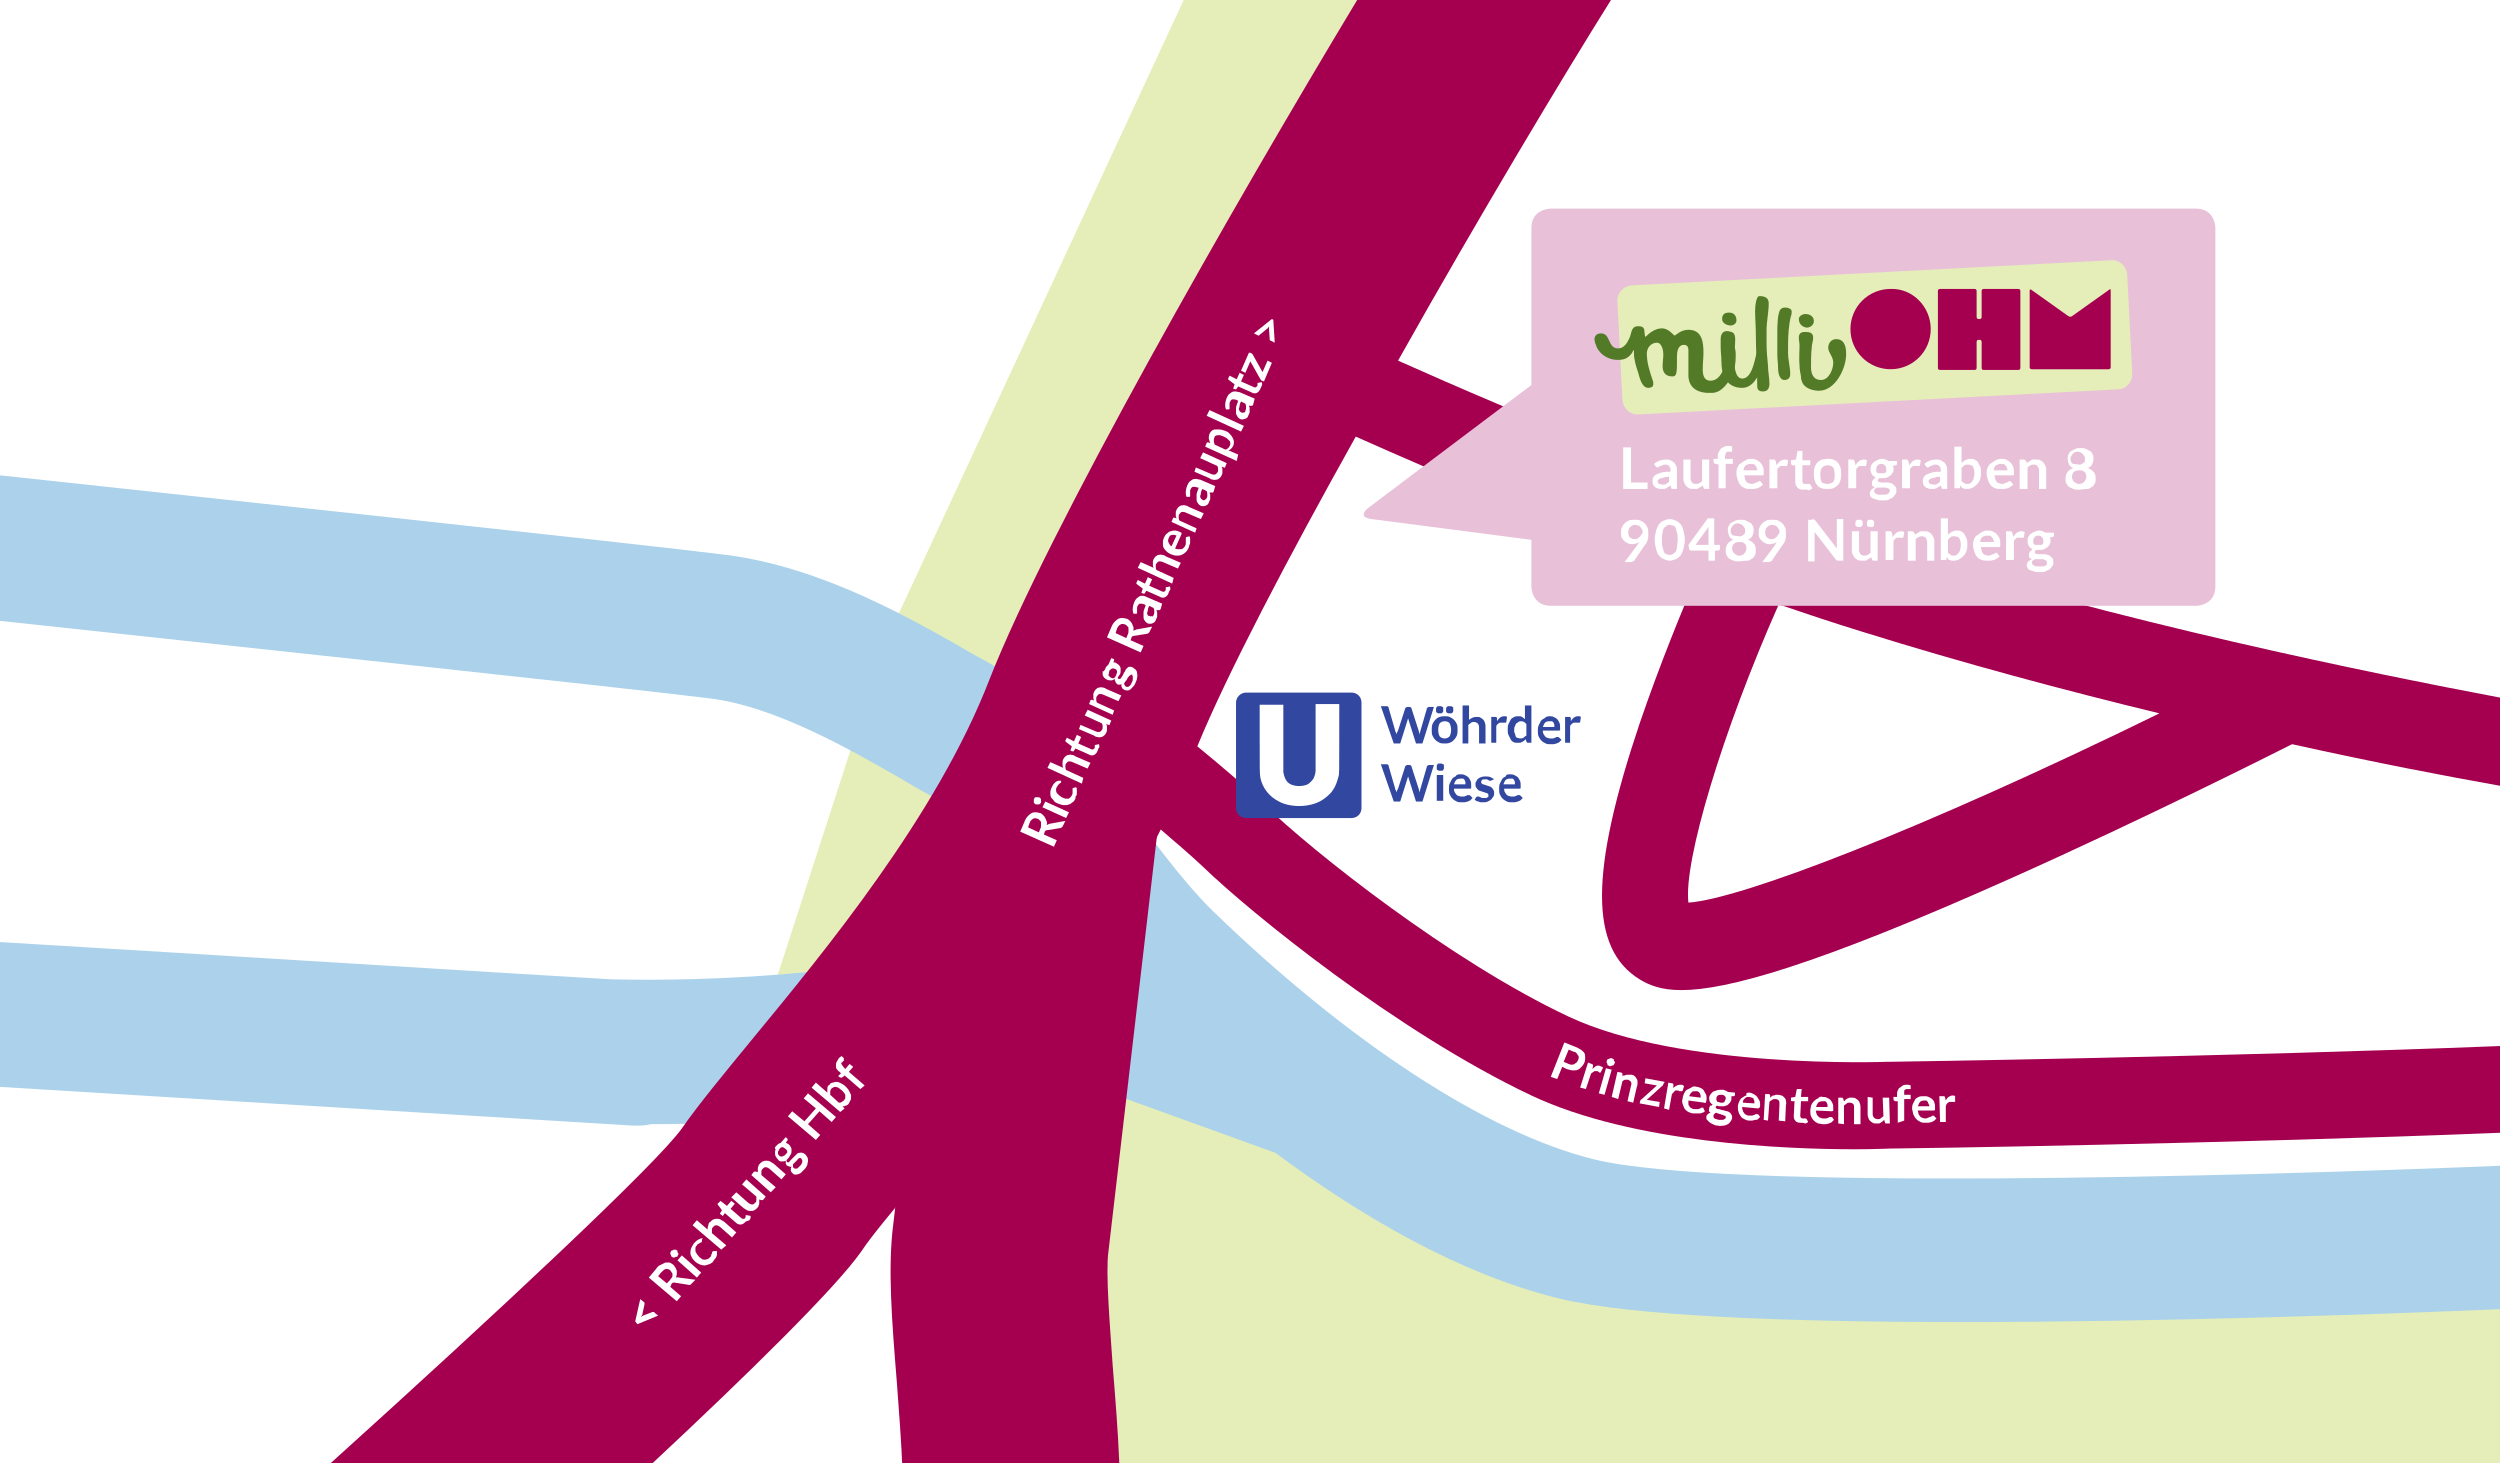
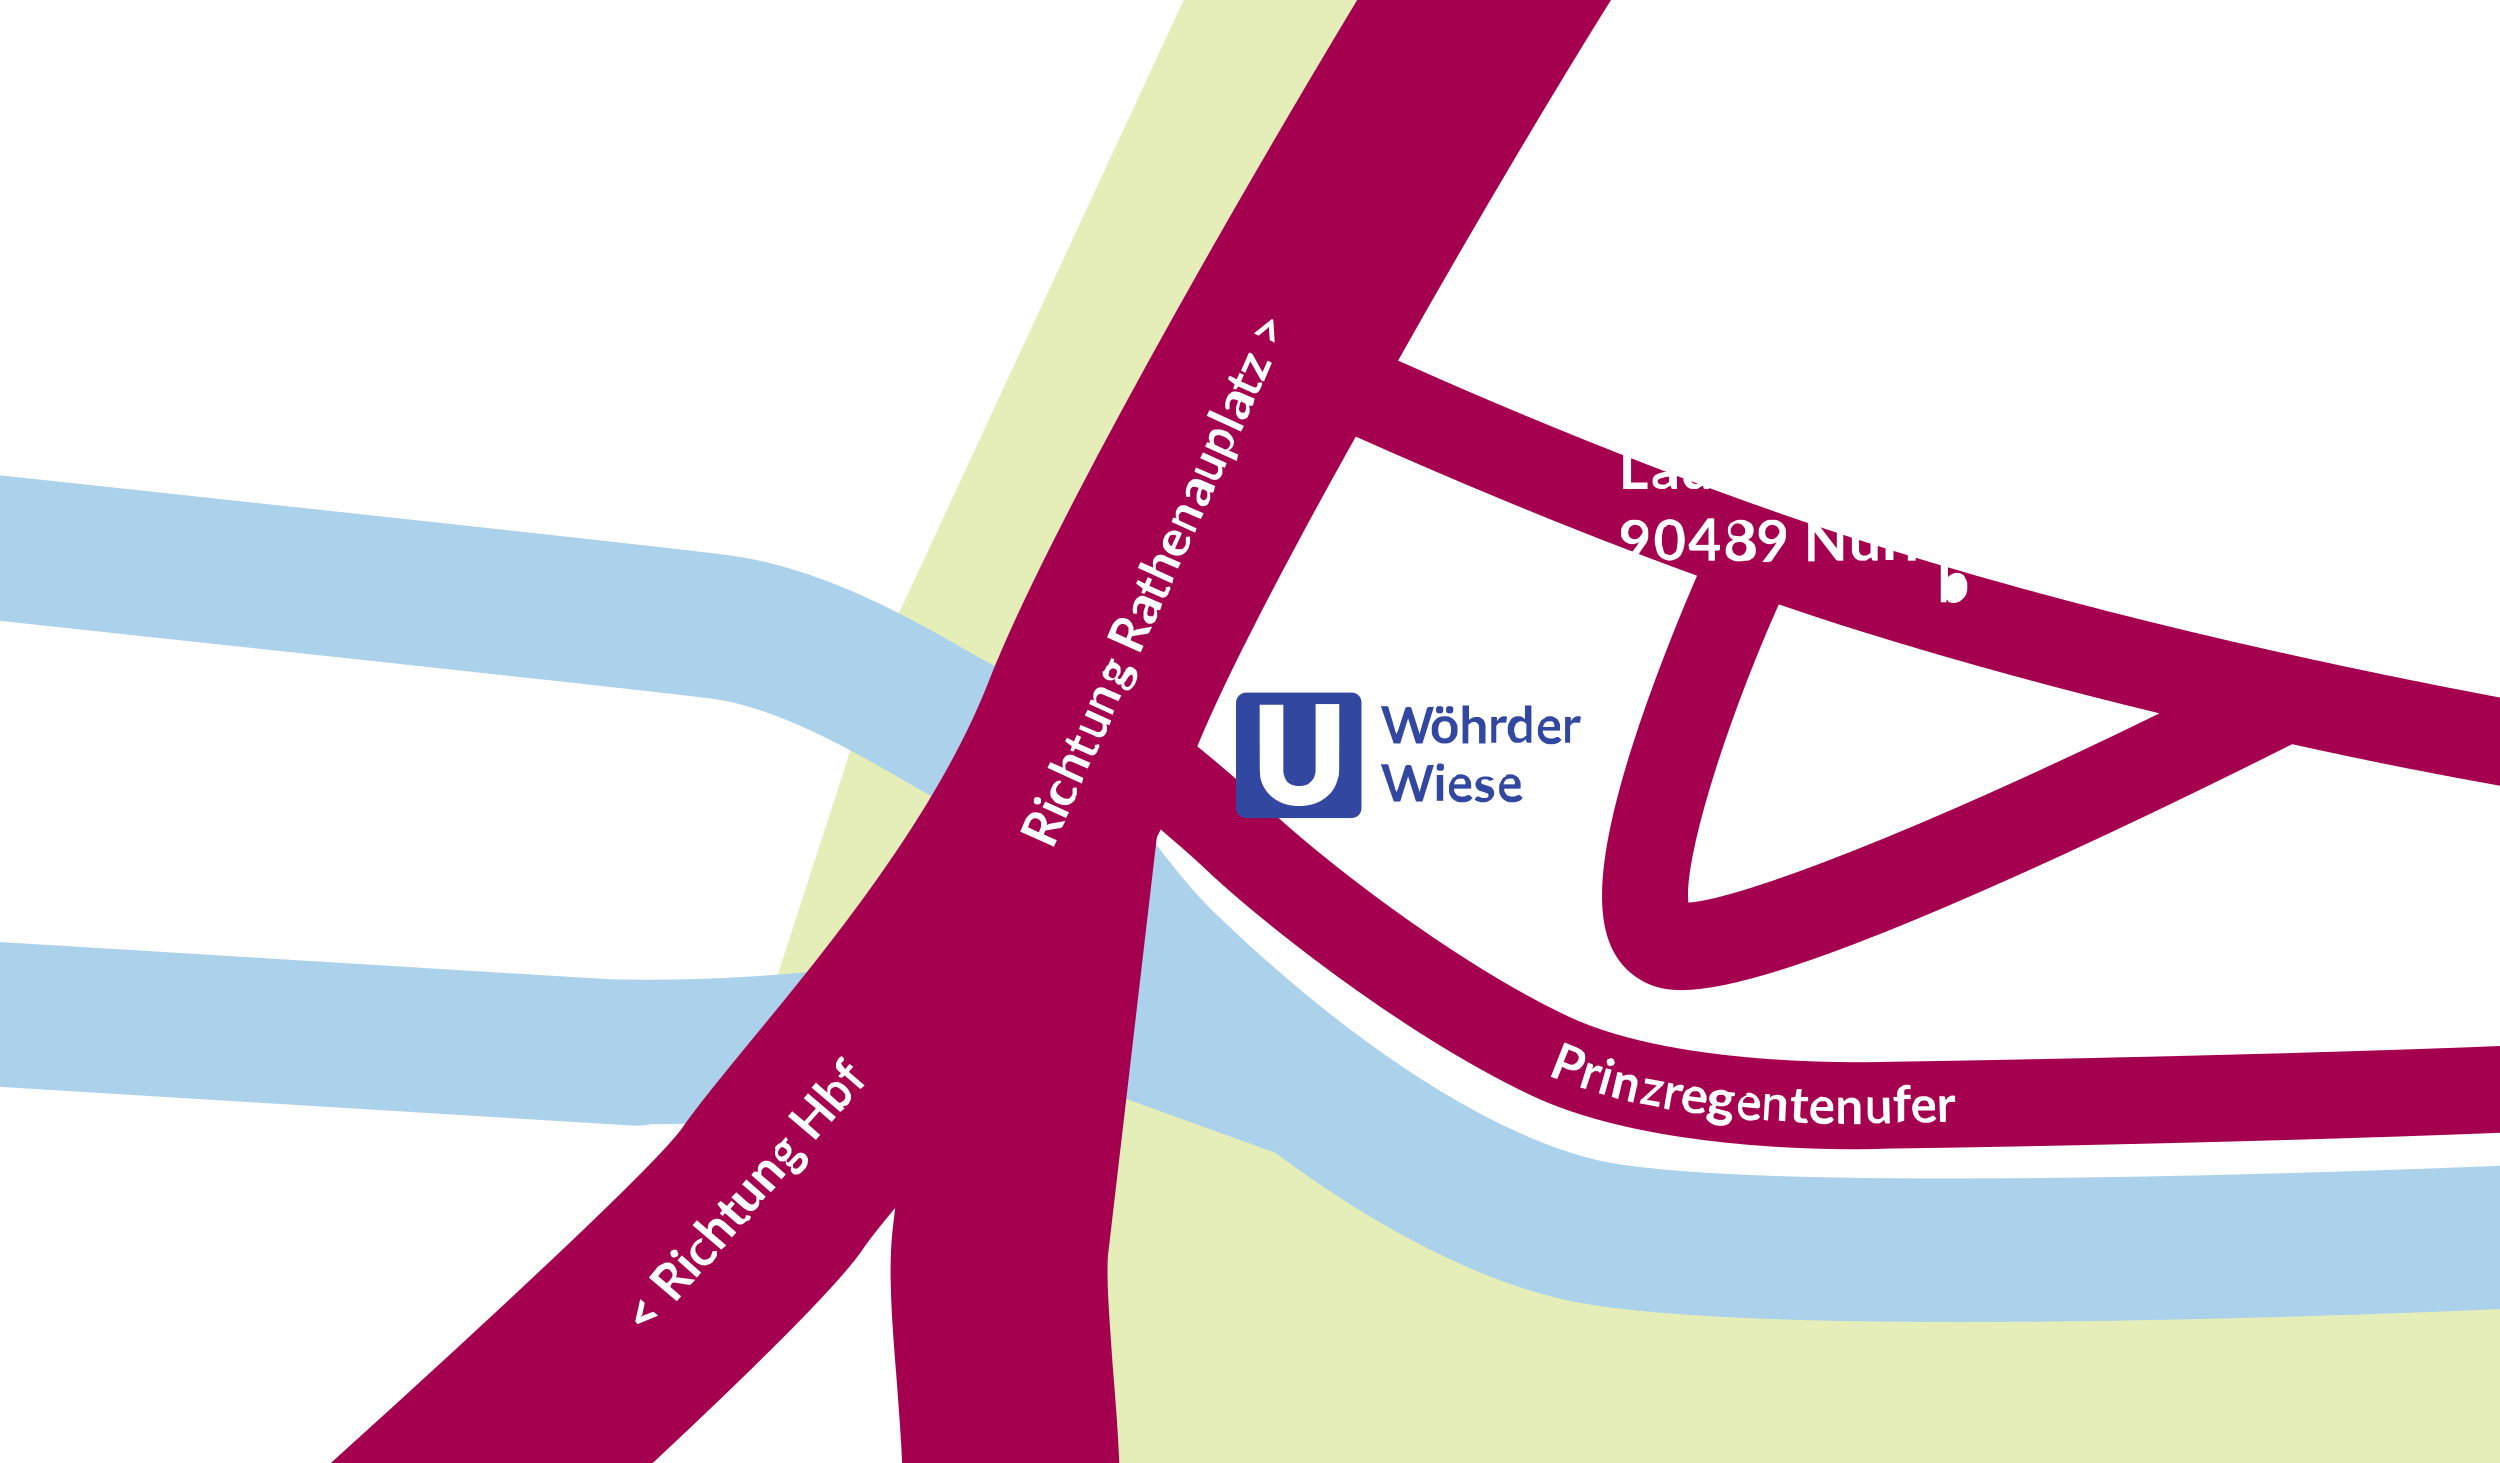
<svg xmlns="http://www.w3.org/2000/svg" xmlns:xlink="http://www.w3.org/1999/xlink" version="1.1" id="Ebene_2" x="0px" y="0px" viewBox="0 0 348.7 204.1" style="enable-background:new 0 0 348.7 204.1;" xml:space="preserve">
  <style type="text/css">
	.st0{fill:#FFFFFF;}
	.st1{fill:#E5EEB9;}
	.st2{clip-path:url(#SVGID_2_);fill:#ABD2EA;}
	.st3{clip-path:url(#SVGID_2_);}
	.st4{fill:#A50050;}
	.st5{clip-path:url(#SVGID_2_);fill:#A50050;}
	.st6{fill:#32479F;}
	.st7{clip-path:url(#SVGID_4_);}
	.st8{fill:#E8C1D8;}
	.st9{fill:#537A27;}
</style>
  <g>
    <rect x="0" class="st0" width="348.7" height="204.1" />
  </g>
  <g>
    <g>
      <polygon class="st1" points="165.1,0 123.5,89.6 106.3,142.7 141.3,166 132.2,204.1 348.7,204.1 348.7,174.3 205.8,166.4     178.7,146 156.9,121.7 155.9,103.1 201.8,0   " />
    </g>
    <g>
      <defs>
        <rect id="SVGID_1_" x="0" width="348.7" height="204.1" />
      </defs>
      <clipPath id="SVGID_2_">
        <use xlink:href="#SVGID_1_" style="overflow:visible;" />
      </clipPath>
      <path class="st2" d="M348.7,162.6c-36.4,1.5-108.5,3.5-126.4-0.9c-14.9-3.7-34.2-16.3-53.1-34.6c-4.4-4.3-9-10.7-13.1-16.3    c-6.5-8.9-10.3-14.1-15.2-16.7c-1.4-0.7-3-1.7-4.9-2.7c-9-5.2-21.4-12.3-34.7-14C89.6,75.9,22.2,68.7,0,66.3v20.3    c24,2.6,87.8,9.4,98.9,10.8c9.2,1.1,19.6,7.1,27.1,11.4c1.8,1.1,3.6,2.1,5.2,2.9c1.7,1.3,5.6,6.8,8.5,10.8    c1.8,2.5,3.7,5.1,5.6,7.6c-4.1,1.1-28.7,7.2-60,6.5c-13.9-0.8-56.9-3.5-85.3-5.2v20.2l88.3,5.4c0,0,0,0,0,0l0.3,0v0    c0.7,0,1.5,0,2.2-0.2c27.7,0,49.5-4.7,57.5-6.7l29.6,10.7c11.7,8.7,25.6,16.9,39.5,20.3c10.2,2.5,32.3,3.3,56.1,3.3    c28.2,0,58.8-1.1,75.2-1.8V162.6z" />
      <g class="st3">
        <path class="st4" d="M98.1,264.4l-11.9-27.8c16.8-7.2,34.3-16.2,39.3-20.1c1.1-4.6,0.1-16.8-0.4-23.6c-0.7-8.6-1.3-16.1-0.5-22.2     l7-60.4l30.1,3.5l-7.1,60.8c-0.4,2.9,0.2,10.1,0.6,15.9c1.5,18.4,2.8,35.8-7,46.2C139.1,246.3,110.1,259.3,98.1,264.4z      M125.3,217.2L125.3,217.2L125.3,217.2z" />
      </g>
      <path class="st5" d="M228.7,136.6c1.3,0.8,3,1.5,5.8,1.5c6.3,0,18.5-3.3,46-15.6c18.8-8.4,36.8-17.5,39.2-18.7    c11.7,2.6,21.7,4.5,29,5.8V97.3c-18.5-3.5-52.4-10.4-85.4-20.7c-26.2-8.2-52-19-68.3-26.3C206.4,30,218.3,10.2,224.7,0h-35.4    C172,28.7,146.2,73.9,138,94.8c-7.3,18.9-22.9,37.8-33.2,50.3c-4.1,5-7.4,9-9.7,12.3c-3.4,4.8-25.4,25.4-49,46.7H91    c13.5-12.6,25.5-24.4,29.1-29.5c1.5-2.3,4.6-5.9,8.1-10.2c9.9-12,24.1-29.3,33.7-48.7c2.1,1.8,4.2,3.6,5.9,5.2    c6.5,6.3,27,23,45.8,31.9c14.2,6.7,35.6,7.5,45.2,7.5c2.6,0,4.4-0.1,4.9-0.1c2.3,0,47.8-0.7,85-2.2v-12.1    c-37.7,1.5-84.6,2.2-85.2,2.2l-0.2,0c-0.3,0-28.8,1.1-44.5-6.3c-16.4-7.7-35.8-23.1-42.5-29.6c-2.7-2.6-6-5.4-9.3-8.1    c4.1-10,12.6-26.2,22.1-43.2c11.9,5.3,28.9,12.6,47.6,19.4c-2,4.6-5.2,12.4-8,20.6C221.7,121.7,221.7,132.3,228.7,136.6z     M248.1,84.3c3.8,1.3,7.7,2.6,11.6,3.8c14.1,4.4,28.3,8.2,41.5,11.4c-33.3,16.3-58.4,25.9-65.7,26.4    C234.8,120.2,240.2,102.1,248.1,84.3z" />
      <g class="st3">
        <path class="st6" d="M173.8,96.6h14.7c0.8,0,1.4,0.6,1.4,1.4v14.7c0,0.8-0.6,1.4-1.4,1.4h-14.7c-0.8,0-1.4-0.6-1.4-1.4V98     C172.4,97.2,173.1,96.6,173.8,96.6" />
      </g>
      <g class="st3">
        <path class="st0" d="M181.8,112.4c1.1-0.1,2.1-0.4,2.9-1c0.4-0.3,1-0.8,1.2-1.2c0.4-0.5,0.6-1.2,0.8-1.9c0.1-0.3,0.1-0.7,0.1-5.2     l0-4.9h-3.3v4.5c0,2.9,0,4.6,0,4.8c0,0.4-0.2,0.9-0.3,1.1c-0.2,0.3-0.5,0.6-0.8,0.8c-0.9,0.4-2.2,0.3-2.8-0.3     c-0.3-0.3-0.5-0.8-0.6-1.4c0-0.2,0-2,0-4.8l0-4.6h-3.3v4.6c0,4.6,0,5,0.1,5.6c0.3,1.4,1.2,2.6,2.6,3.3     C179.3,112.3,180.6,112.5,181.8,112.4" />
      </g>
      <g class="st3">
        <g>
          <path class="st0" d="M88.6,184.3l0.7-3.1l0.5,0.4c0,0,0.1,0.1,0.1,0.1c0,0,0,0.1,0,0.2l-0.3,1.4c0,0.1,0,0.1-0.1,0.2      c0,0.1-0.1,0.1-0.1,0.2c0.1-0.1,0.2-0.1,0.3-0.2l1.3-0.5c0.1,0,0.1,0,0.2,0c0,0,0.1,0,0.1,0.1l0.5,0.4l-2.9,1.2L88.6,184.3z" />
        </g>
        <g>
          <path class="st0" d="M93.5,179.5l1.5,1.3l-0.6,0.7l-3.9-3.3l1-1.2c0.2-0.3,0.4-0.5,0.7-0.6c0.2-0.1,0.4-0.2,0.6-0.3      c0.2,0,0.4,0,0.6,0c0.2,0.1,0.4,0.2,0.5,0.3c0.1,0.1,0.2,0.2,0.3,0.4c0.1,0.1,0.1,0.3,0.2,0.4c0,0.2,0,0.3,0,0.5      c0,0.2-0.1,0.3-0.1,0.5c0.1,0,0.3-0.1,0.4,0l2.3,0.3l-0.6,0.6c-0.1,0.1-0.2,0.2-0.4,0.1l-1.9-0.3c-0.1,0-0.1,0-0.2,0      c-0.1,0-0.1,0.1-0.2,0.1L93.5,179.5z M93,179l0.4-0.4c0.1-0.1,0.2-0.3,0.3-0.4s0.1-0.3,0.1-0.4c0-0.1,0-0.2-0.1-0.3      c-0.1-0.1-0.1-0.2-0.2-0.3c-0.2-0.2-0.4-0.2-0.6-0.2c-0.2,0-0.4,0.2-0.7,0.5l-0.4,0.5L93,179z" />
        </g>
        <g>
          <path class="st0" d="M94.4,174.4c0.1,0,0.1,0.1,0.1,0.2s0,0.1,0.1,0.2s0,0.1,0,0.2c0,0.1-0.1,0.1-0.1,0.2c0,0.1-0.1,0.1-0.2,0.1      c-0.1,0-0.1,0-0.2,0.1c-0.1,0-0.1,0-0.2,0s-0.1-0.1-0.2-0.1c-0.1-0.1-0.1-0.1-0.1-0.2c0-0.1-0.1-0.1-0.1-0.2c0-0.1,0-0.1,0-0.2      c0-0.1,0.1-0.1,0.1-0.2c0.1-0.1,0.1-0.1,0.2-0.1c0.1,0,0.1-0.1,0.2-0.1s0.1,0,0.2,0C94.2,174.3,94.3,174.3,94.4,174.4z       M95.1,175.1l2.7,2.4l-0.6,0.7l-2.7-2.4L95.1,175.1z" />
        </g>
        <g>
          <path class="st0" d="M97.9,173c0,0,0,0.1,0,0.1s0,0.1,0,0.1c0,0-0.1,0.1-0.1,0.1c0,0-0.1,0-0.2,0.1c-0.1,0-0.1,0.1-0.2,0.1      c-0.1,0-0.1,0.1-0.2,0.2c-0.1,0.1-0.2,0.2-0.2,0.4c0,0.1,0,0.2,0,0.4c0,0.1,0.1,0.2,0.2,0.4s0.2,0.2,0.3,0.4      c0.1,0.1,0.3,0.2,0.4,0.3c0.1,0.1,0.3,0.1,0.4,0.1c0.1,0,0.2,0,0.4-0.1c0.1,0,0.2-0.1,0.3-0.2c0.1-0.1,0.2-0.2,0.2-0.3      c0-0.1,0-0.2,0.1-0.2c0-0.1,0-0.1,0-0.2c0-0.1,0-0.1,0.1-0.1c0-0.1,0.1-0.1,0.2-0.1l0.4,0c0,0.1,0,0.3,0,0.4      c0,0.1,0,0.3-0.1,0.4c0,0.1-0.1,0.2-0.2,0.3c-0.1,0.1-0.1,0.2-0.2,0.3c-0.1,0.2-0.3,0.3-0.5,0.4c-0.2,0.1-0.4,0.1-0.6,0.2      c-0.2,0-0.4,0-0.7-0.1c-0.2-0.1-0.5-0.2-0.7-0.4c-0.2-0.2-0.4-0.4-0.5-0.6c-0.1-0.2-0.2-0.4-0.2-0.6c0-0.2,0-0.4,0.1-0.7      c0.1-0.2,0.2-0.4,0.4-0.7c0.2-0.2,0.4-0.4,0.6-0.5s0.4-0.2,0.6-0.2L97.9,173z" />
        </g>
        <g>
          <path class="st0" d="M100.6,174.3l-4-3.4l0.6-0.7l1.5,1.3c0-0.2,0-0.4,0.1-0.6c0-0.2,0.1-0.4,0.3-0.5c0.1-0.1,0.3-0.3,0.4-0.3      c0.2-0.1,0.3-0.1,0.5-0.1c0.2,0,0.3,0,0.5,0.1c0.2,0.1,0.3,0.2,0.5,0.3l1.7,1.5l-0.6,0.7l-1.7-1.5c-0.2-0.1-0.3-0.2-0.5-0.2      s-0.3,0.1-0.4,0.2c-0.1,0.1-0.2,0.2-0.2,0.4c0,0.1,0,0.3,0,0.5l2,1.7L100.6,174.3z" />
        </g>
        <g>
          <path class="st0" d="M104,170.4c-0.2,0.2-0.4,0.4-0.7,0.4s-0.5-0.1-0.7-0.3l-1.5-1.3l-0.2,0.3c0,0-0.1,0.1-0.1,0.1      c0,0-0.1,0-0.1-0.1l-0.3-0.2l0.3-0.5l-0.6-0.8c0,0,0-0.1,0-0.1c0,0,0-0.1,0.1-0.1l0.3-0.3l0.9,0.7l0.6-0.7l0.5,0.4l-0.6,0.7      l1.5,1.3c0.1,0.1,0.2,0.1,0.3,0.1c0.1,0,0.2,0,0.2-0.1c0,0,0.1-0.1,0.1-0.1c0,0,0-0.1,0-0.1c0,0,0-0.1,0-0.1c0,0,0,0,0-0.1      c0,0,0,0,0.1,0c0,0,0,0,0.1,0l0.5,0.1c0,0.2,0,0.3-0.1,0.5S104.1,170.3,104,170.4z" />
        </g>
        <g>
          <path class="st0" d="M102.7,166.3l1.7,1.5c0.2,0.1,0.3,0.2,0.5,0.2s0.3-0.1,0.4-0.2c0.1-0.1,0.2-0.2,0.2-0.4c0-0.1,0-0.3,0-0.5      l-2-1.7l0.6-0.7l2.7,2.4l-0.3,0.4c-0.1,0.1-0.2,0.1-0.3,0.1l-0.3-0.1c0,0.1,0,0.2,0,0.3c0,0.1,0,0.2,0,0.3      c0,0.1-0.1,0.2-0.1,0.3c0,0.1-0.1,0.2-0.2,0.3c-0.1,0.1-0.3,0.3-0.4,0.3c-0.1,0.1-0.3,0.1-0.5,0.1c-0.2,0-0.3,0-0.5-0.1      s-0.3-0.2-0.5-0.3l-1.7-1.5L102.7,166.3z" />
        </g>
        <g>
          <path class="st0" d="M107.5,166.3l-2.7-2.4l0.3-0.4c0.1-0.1,0.2-0.1,0.3-0.1l0.3,0.1c0-0.1,0-0.2,0-0.3c0-0.1,0-0.2,0-0.3      s0.1-0.2,0.1-0.3c0-0.1,0.1-0.2,0.2-0.3c0.1-0.1,0.3-0.3,0.4-0.3c0.2-0.1,0.3-0.1,0.5-0.1c0.2,0,0.3,0,0.5,0.1      c0.2,0.1,0.3,0.2,0.5,0.3l1.7,1.5l-0.6,0.7l-1.7-1.5c-0.2-0.1-0.3-0.2-0.5-0.2c-0.2,0-0.3,0.1-0.4,0.2c-0.1,0.1-0.2,0.2-0.2,0.4      c0,0.1,0,0.3,0,0.5l2,1.7L107.5,166.3z" />
        </g>
        <g>
          <path class="st0" d="M108.2,159.9c0.1-0.1,0.2-0.2,0.3-0.3c0.1-0.1,0.2-0.1,0.4-0.2l0.7-0.8l0.2,0.2c0.1,0.1,0.1,0.2,0,0.3      l-0.2,0.3c0.1,0,0.1,0,0.2,0.1c0.1,0,0.1,0.1,0.2,0.1c0.1,0.1,0.2,0.2,0.3,0.4c0.1,0.1,0.1,0.3,0.1,0.5c0,0.2,0,0.3-0.1,0.5      c-0.1,0.2-0.2,0.3-0.3,0.5c-0.1,0.1-0.2,0.2-0.3,0.3c0,0.1,0,0.2,0.1,0.3c0.1,0,0.1,0.1,0.2,0c0.1,0,0.1-0.1,0.2-0.2      c0.1-0.1,0.2-0.2,0.3-0.3c0.1-0.1,0.2-0.2,0.3-0.3c0.1-0.1,0.2-0.2,0.3-0.3s0.2-0.2,0.4-0.2s0.2-0.1,0.4,0      c0.1,0,0.3,0.1,0.4,0.2c0.1,0.1,0.2,0.2,0.3,0.4c0.1,0.2,0.1,0.3,0.1,0.5c0,0.2-0.1,0.4-0.1,0.6c-0.1,0.2-0.2,0.4-0.4,0.6      c-0.2,0.2-0.4,0.4-0.5,0.5c-0.2,0.1-0.3,0.2-0.5,0.2c-0.2,0-0.3,0.1-0.4,0c-0.1,0-0.2-0.1-0.3-0.2c-0.1-0.1-0.2-0.2-0.2-0.4      s0-0.3,0.1-0.5c-0.1,0-0.2,0.1-0.3,0c-0.1,0-0.2-0.1-0.3-0.1c0,0-0.1-0.1-0.1-0.1c0-0.1-0.1-0.1-0.1-0.2c0-0.1,0-0.1,0-0.2      s0-0.2,0-0.2c-0.2,0.1-0.4,0.1-0.6,0.1c-0.2,0-0.4-0.1-0.5-0.3c-0.1-0.1-0.2-0.2-0.3-0.4s-0.1-0.3-0.1-0.5c0-0.2,0-0.3,0.1-0.5      C108,160.2,108.1,160,108.2,159.9z M109.6,161c0.1-0.1,0.1-0.2,0.2-0.2c0-0.1,0-0.2,0-0.2c0-0.1,0-0.1-0.1-0.2      c0-0.1-0.1-0.1-0.2-0.2c-0.1-0.1-0.3-0.2-0.4-0.2s-0.3,0.1-0.4,0.3c-0.1,0.2-0.2,0.3-0.2,0.5c0,0.2,0.1,0.3,0.2,0.4      c0.1,0.1,0.1,0.1,0.2,0.1c0.1,0,0.1,0,0.2,0s0.1,0,0.2-0.1C109.4,161.2,109.5,161.1,109.6,161z M111.8,161.6      c-0.1,0-0.1-0.1-0.2-0.1c-0.1,0-0.1,0-0.2,0.1c-0.1,0-0.1,0.1-0.2,0.2c-0.1,0.1-0.1,0.1-0.2,0.2c-0.1,0.1-0.2,0.2-0.2,0.2      c-0.1,0.1-0.2,0.2-0.2,0.2c0,0.1,0,0.2,0,0.3c0,0.1,0.1,0.2,0.1,0.2c0,0,0.1,0.1,0.2,0.1c0.1,0,0.1,0,0.2,0      c0.1,0,0.2-0.1,0.2-0.1c0.1-0.1,0.2-0.2,0.3-0.3c0.1-0.1,0.2-0.2,0.2-0.3c0.1-0.1,0.1-0.2,0.1-0.3c0-0.1,0-0.2,0-0.2      C111.8,161.7,111.8,161.7,111.8,161.6z" />
        </g>
        <g>
          <path class="st0" d="M116.6,155.8l-0.6,0.7l-1.7-1.5l-1.6,1.8l1.7,1.5l-0.6,0.7l-3.9-3.3l0.6-0.7l1.7,1.4l1.6-1.8l-1.7-1.4      l0.6-0.7L116.6,155.8z" />
        </g>
        <g>
          <path class="st0" d="M117.2,155.1l-4-3.4l0.6-0.7l1.6,1.4c0-0.2,0-0.4,0-0.6c0-0.2,0.1-0.4,0.3-0.5c0.1-0.2,0.3-0.3,0.5-0.3      c0.2-0.1,0.4-0.1,0.5-0.1c0.2,0,0.4,0.1,0.6,0.2c0.2,0.1,0.4,0.2,0.6,0.4c0.2,0.2,0.4,0.4,0.5,0.6c0.1,0.2,0.2,0.4,0.3,0.6      c0,0.2,0,0.4,0,0.6c-0.1,0.2-0.2,0.4-0.3,0.6c-0.1,0.1-0.1,0.2-0.2,0.2c-0.1,0.1-0.2,0.1-0.2,0.1c-0.1,0-0.2,0.1-0.2,0.1      c-0.1,0-0.2,0-0.3,0l0.2,0.2c0,0.1,0.1,0.1,0.1,0.1s0,0.1-0.1,0.1L117.2,155.1z M116,151.8c-0.1,0.1-0.2,0.3-0.2,0.4      s0,0.3,0,0.5l1.2,1.1c0.2,0,0.3,0,0.4-0.1c0.1-0.1,0.2-0.1,0.3-0.2c0.1-0.1,0.1-0.2,0.2-0.3c0-0.1,0-0.2,0-0.4s-0.1-0.3-0.2-0.4      c-0.1-0.1-0.2-0.3-0.4-0.4c-0.3-0.3-0.6-0.4-0.8-0.4S116.2,151.7,116,151.8z" />
        </g>
        <g>
          <path class="st0" d="M120,151.9l-2.2-1.9l-0.2,0.2c-0.1,0-0.1,0.1-0.2,0.1c-0.1,0-0.1,0-0.2,0l-0.3-0.2l0.4-0.4l-0.2-0.2      c-0.2-0.1-0.3-0.3-0.4-0.4s-0.1-0.3-0.1-0.5c0-0.2,0-0.3,0.1-0.5s0.2-0.3,0.3-0.5c0.1-0.1,0.2-0.2,0.4-0.3l0.3,0.3      c0,0,0,0,0,0.1c0,0,0,0.1,0,0.1c0,0,0,0.1,0,0.1c0,0,0,0.1-0.1,0.1c-0.1,0.1-0.1,0.2-0.2,0.2s-0.1,0.2,0,0.2      c0,0.1,0,0.2,0.1,0.2c0.1,0.1,0.1,0.2,0.2,0.3l0.2,0.2l0.6-0.7l0.5,0.4l-0.6,0.7l2.2,1.9L120,151.9z" />
        </g>
      </g>
    </g>
    <g>
      <g>
        <path class="st0" d="M145.6,116.4l1.8,0.8l-0.4,0.9l-4.7-2.1l0.6-1.4c0.1-0.3,0.3-0.6,0.5-0.8c0.2-0.2,0.3-0.3,0.5-0.4     c0.2-0.1,0.4-0.1,0.6-0.1c0.2,0,0.4,0.1,0.6,0.1c0.2,0.1,0.3,0.2,0.4,0.3c0.1,0.1,0.2,0.2,0.3,0.4s0.1,0.3,0.2,0.5s0,0.3,0,0.5     c0.1-0.1,0.2-0.1,0.4-0.2l2.2-0.4l-0.4,0.8c-0.1,0.1-0.2,0.2-0.3,0.2l-1.9,0.3c-0.1,0-0.1,0-0.2,0.1c0,0-0.1,0.1-0.1,0.2     L145.6,116.4z M144.9,116.1l0.2-0.5c0.1-0.2,0.1-0.3,0.1-0.5s0-0.3,0-0.4c0-0.1-0.1-0.2-0.2-0.3c-0.1-0.1-0.2-0.2-0.3-0.2     c-0.2-0.1-0.5-0.1-0.6,0c-0.2,0.1-0.4,0.3-0.5,0.6l-0.2,0.6L144.9,116.1z" />
      </g>
      <g>
        <path class="st0" d="M144.9,111.2c0.1,0,0.1,0.1,0.2,0.1c0,0.1,0.1,0.1,0.1,0.2c0,0.1,0,0.1,0,0.2c0,0.1,0,0.1,0,0.2     c0,0.1-0.1,0.1-0.1,0.2c-0.1,0-0.1,0.1-0.2,0.1s-0.1,0-0.2,0s-0.1,0-0.2,0c-0.1,0-0.1-0.1-0.2-0.1c0-0.1-0.1-0.1-0.1-0.2     c0-0.1,0-0.1,0-0.2s0-0.1,0-0.2c0-0.1,0.1-0.1,0.1-0.2s0.1-0.1,0.2-0.1s0.1,0,0.2,0C144.8,111.2,144.9,111.2,144.9,111.2z      M145.8,111.8l3.3,1.5l-0.4,0.8l-3.3-1.5L145.8,111.8z" />
      </g>
      <g>
        <path class="st0" d="M148,108.9c0,0,0,0.1,0,0.1c0,0,0,0.1,0,0.1c0,0,0,0.1-0.1,0.1c0,0-0.1,0.1-0.1,0.1c-0.1,0-0.1,0.1-0.2,0.2     c-0.1,0.1-0.1,0.1-0.2,0.3c-0.1,0.1-0.1,0.3-0.1,0.4s0,0.2,0.1,0.4c0.1,0.1,0.2,0.2,0.3,0.3c0.1,0.1,0.3,0.2,0.4,0.3     c0.2,0.1,0.3,0.1,0.5,0.2c0.2,0,0.3,0,0.4,0c0.1,0,0.2-0.1,0.3-0.2c0.1-0.1,0.2-0.2,0.2-0.3c0.1-0.1,0.1-0.2,0.1-0.3     c0-0.1,0-0.2,0-0.2c0-0.1,0-0.1,0-0.2c0-0.1,0-0.1,0-0.2c0-0.1,0.1-0.1,0.1-0.1l0.4-0.1c0.1,0.1,0.1,0.3,0.1,0.4     c0,0.1,0,0.3,0,0.4c0,0.1,0,0.3-0.1,0.4s-0.1,0.2-0.1,0.4c-0.1,0.2-0.2,0.4-0.4,0.5s-0.3,0.3-0.5,0.3c-0.2,0.1-0.4,0.1-0.7,0.1     c-0.2,0-0.5-0.1-0.8-0.2c-0.2-0.1-0.5-0.2-0.6-0.4s-0.3-0.3-0.4-0.5s-0.1-0.4-0.1-0.7c0-0.2,0.1-0.5,0.2-0.7     c0.1-0.2,0.2-0.4,0.4-0.6c0.2-0.2,0.4-0.3,0.6-0.3L148,108.9z" />
      </g>
      <g>
        <path class="st0" d="M150.9,109.3l-4.8-2.2l0.4-0.8l1.8,0.8c-0.1-0.2-0.1-0.4-0.1-0.6s0-0.4,0.1-0.6c0.1-0.2,0.2-0.3,0.3-0.4     c0.1-0.1,0.3-0.2,0.4-0.2c0.2,0,0.3-0.1,0.5,0c0.2,0,0.4,0.1,0.5,0.2l2.1,0.9l-0.4,0.8l-2.1-0.9c-0.2-0.1-0.4-0.1-0.5-0.1     c-0.2,0-0.3,0.2-0.4,0.3c-0.1,0.1-0.1,0.3-0.1,0.4c0,0.1,0,0.3,0.1,0.5l2.4,1.1L150.9,109.3z" />
      </g>
      <g>
        <path class="st0" d="M153.1,104.7c-0.1,0.3-0.3,0.5-0.5,0.6c-0.2,0.1-0.5,0.1-0.8-0.1l-1.8-0.8l-0.2,0.3c0,0,0,0.1-0.1,0.1     c0,0-0.1,0-0.1,0l-0.3-0.1l0.2-0.6l-0.8-0.6c0,0-0.1-0.1-0.1-0.1c0,0,0-0.1,0-0.1l0.2-0.4l1,0.5l0.4-0.9l0.6,0.3l-0.4,0.9     l1.8,0.8c0.1,0,0.2,0.1,0.3,0c0.1,0,0.1-0.1,0.2-0.2c0,0,0-0.1,0-0.1c0,0,0-0.1,0-0.1c0,0,0-0.1,0-0.1c0,0,0,0,0-0.1c0,0,0,0,0,0     c0,0,0,0,0.1,0l0.5-0.1c0,0.2,0.1,0.3,0,0.5C153.2,104.3,153.2,104.5,153.1,104.7z" />
      </g>
      <g>
        <path class="st0" d="M150.7,101.1l2.1,0.9c0.2,0.1,0.4,0.1,0.5,0.1c0.2,0,0.3-0.2,0.4-0.3c0.1-0.1,0.1-0.3,0.1-0.4     c0-0.1,0-0.3-0.1-0.5l-2.4-1.1l0.4-0.8l3.3,1.5l-0.2,0.5c0,0.1-0.1,0.2-0.2,0.1l-0.3-0.1c0,0.1,0.1,0.2,0.1,0.3     c0,0.1,0,0.2,0,0.3c0,0.1,0,0.2,0,0.3c0,0.1-0.1,0.2-0.1,0.3c-0.1,0.2-0.2,0.3-0.3,0.4s-0.3,0.2-0.4,0.2s-0.3,0.1-0.5,0     c-0.2,0-0.4-0.1-0.5-0.2l-2.1-0.9L150.7,101.1z" />
      </g>
      <g>
        <path class="st0" d="M155.2,99.7l-3.3-1.5l0.2-0.5c0-0.1,0.1-0.1,0.2-0.1l0.3,0.1c0-0.1-0.1-0.2-0.1-0.3c0-0.1,0-0.2,0-0.3     c0-0.1,0-0.2,0-0.3c0-0.1,0.1-0.2,0.1-0.3c0.1-0.2,0.2-0.3,0.3-0.4c0.1-0.1,0.3-0.2,0.4-0.2c0.2,0,0.3-0.1,0.5,0     c0.2,0,0.4,0.1,0.5,0.2l2.1,0.9l-0.4,0.8l-2.1-0.9c-0.2-0.1-0.4-0.1-0.5-0.1c-0.2,0-0.3,0.2-0.4,0.3c-0.1,0.1-0.1,0.3-0.1,0.4     c0,0.1,0,0.3,0.1,0.5l2.4,1.1L155.2,99.7z" />
      </g>
      <g>
        <path class="st0" d="M154.1,93.4c0.1-0.1,0.1-0.3,0.2-0.4c0.1-0.1,0.2-0.2,0.3-0.3l0.4-0.9l0.3,0.1c0.1,0,0.1,0.1,0.1,0.2     l-0.1,0.3c0.1,0,0.1,0,0.2,0c0.1,0,0.1,0,0.2,0.1c0.2,0.1,0.3,0.2,0.4,0.3c0.1,0.1,0.2,0.3,0.2,0.4c0,0.2,0,0.3,0,0.5     s-0.1,0.4-0.2,0.5c-0.1,0.1-0.1,0.2-0.2,0.3c0,0.1,0.1,0.2,0.1,0.2c0.1,0,0.1,0,0.2,0c0.1,0,0.1-0.1,0.2-0.2     c0.1-0.1,0.1-0.2,0.2-0.3s0.1-0.3,0.2-0.4c0.1-0.1,0.2-0.3,0.2-0.4c0.1-0.1,0.2-0.2,0.3-0.3c0.1-0.1,0.2-0.1,0.3-0.1     c0.1,0,0.3,0,0.4,0.1c0.1,0.1,0.3,0.2,0.4,0.3c0.1,0.1,0.2,0.3,0.2,0.5c0,0.2,0.1,0.4,0,0.6c0,0.2-0.1,0.5-0.2,0.7     c-0.1,0.2-0.2,0.5-0.4,0.6c-0.1,0.2-0.3,0.3-0.4,0.4s-0.3,0.1-0.4,0.1c-0.1,0-0.3,0-0.4-0.1c-0.2-0.1-0.3-0.2-0.3-0.3     c-0.1-0.1-0.1-0.3-0.1-0.5c-0.1,0.1-0.2,0.1-0.3,0.1c-0.1,0-0.2,0-0.3-0.1c0,0-0.1-0.1-0.1-0.1c0,0-0.1-0.1-0.1-0.2     c0-0.1-0.1-0.1-0.1-0.2c0-0.1,0-0.2,0-0.2c-0.2,0.1-0.3,0.2-0.5,0.2c-0.2,0-0.4,0-0.6-0.1c-0.2-0.1-0.3-0.2-0.4-0.3     c-0.1-0.1-0.2-0.3-0.2-0.4c0-0.2,0-0.3,0-0.5C153.9,93.7,154,93.6,154.1,93.4z M155.7,94.1c0-0.1,0.1-0.2,0.1-0.3s0-0.2,0-0.2     c0-0.1-0.1-0.1-0.1-0.2c-0.1-0.1-0.1-0.1-0.2-0.1c-0.2-0.1-0.3-0.1-0.5,0c-0.1,0.1-0.3,0.2-0.3,0.4s-0.1,0.4-0.1,0.5     c0.1,0.1,0.2,0.2,0.3,0.3c0.1,0,0.2,0.1,0.2,0.1c0.1,0,0.2,0,0.2,0c0.1,0,0.1-0.1,0.2-0.1C155.6,94.3,155.7,94.2,155.7,94.1z      M158,94.1c-0.1,0-0.1,0-0.2,0c-0.1,0-0.1,0.1-0.2,0.1c-0.1,0.1-0.1,0.1-0.2,0.2c-0.1,0.1-0.1,0.2-0.2,0.3c0,0.1-0.1,0.2-0.2,0.3     c-0.1,0.1-0.1,0.2-0.2,0.3c0,0.1,0,0.2,0.1,0.3c0,0.1,0.1,0.1,0.2,0.2c0.1,0,0.1,0,0.2,0c0.1,0,0.1,0,0.2-0.1     c0.1,0,0.1-0.1,0.2-0.2c0.1-0.1,0.1-0.2,0.2-0.4c0.1-0.1,0.1-0.3,0.1-0.4c0-0.1,0-0.2,0-0.3s0-0.2-0.1-0.2S158,94.1,158,94.1z" />
      </g>
      <g>
        <path class="st0" d="M157.7,89.3l1.8,0.8l-0.4,0.9l-4.7-2.1l0.6-1.4c0.1-0.3,0.3-0.6,0.5-0.8c0.2-0.2,0.3-0.3,0.5-0.4     c0.2-0.1,0.4-0.1,0.6-0.1c0.2,0,0.4,0.1,0.6,0.1c0.2,0.1,0.3,0.2,0.4,0.3c0.1,0.1,0.2,0.2,0.3,0.4s0.1,0.3,0.2,0.5     c0,0.2,0,0.3,0,0.5c0.1-0.1,0.2-0.1,0.4-0.2l2.2-0.4l-0.4,0.8c-0.1,0.1-0.2,0.2-0.3,0.2l-1.9,0.3c-0.1,0-0.1,0-0.2,0.1     c0,0-0.1,0.1-0.1,0.2L157.7,89.3z M157.1,89l0.2-0.5c0.1-0.2,0.1-0.3,0.1-0.5c0-0.1,0-0.3,0-0.4c0-0.1-0.1-0.2-0.2-0.3     c-0.1-0.1-0.2-0.2-0.3-0.2c-0.2-0.1-0.5-0.1-0.6,0c-0.2,0.1-0.4,0.3-0.5,0.6l-0.2,0.6L157.1,89z" />
      </g>
      <g>
        <path class="st0" d="M161.9,84.9c0,0.1-0.1,0.1-0.1,0.2c0,0-0.1,0-0.2,0l-0.3,0c0,0.1,0.1,0.2,0.1,0.3c0,0.1,0,0.2,0,0.3     c0,0.1,0,0.2,0,0.3c0,0.1-0.1,0.2-0.1,0.3c-0.1,0.1-0.1,0.3-0.2,0.4c-0.1,0.1-0.2,0.2-0.3,0.2c-0.1,0.1-0.2,0.1-0.4,0.1     c-0.1,0-0.3,0-0.4-0.1c-0.1-0.1-0.2-0.1-0.3-0.3c-0.1-0.1-0.2-0.3-0.2-0.5c0-0.2,0-0.4,0-0.7c0-0.3,0.2-0.6,0.3-1l-0.2-0.1     c-0.2-0.1-0.4-0.1-0.6-0.1c-0.1,0-0.3,0.2-0.3,0.3c-0.1,0.1-0.1,0.2-0.1,0.3c0,0.1,0,0.2,0,0.3c0,0.1,0,0.2,0,0.2     c0,0.1,0,0.1,0,0.2c0,0.1-0.1,0.1-0.1,0.1c0,0-0.1,0-0.1,0l-0.3,0c-0.2-0.5-0.1-1.1,0.1-1.6c0.1-0.2,0.2-0.4,0.3-0.5     c0.1-0.1,0.3-0.2,0.4-0.3s0.3-0.1,0.5-0.1c0.2,0,0.4,0.1,0.6,0.2l2.1,0.9L161.9,84.9z M160.9,85.8c0.1-0.2,0.1-0.3,0.1-0.5     c0-0.1,0-0.3-0.1-0.5l-0.6-0.3c-0.1,0.2-0.2,0.4-0.2,0.6s-0.1,0.3-0.1,0.4c0,0.1,0,0.2,0.1,0.3c0,0.1,0.1,0.1,0.2,0.1     c0.1,0.1,0.3,0.1,0.4,0C160.8,86.1,160.8,86,160.9,85.8z" />
      </g>
      <g>
        <path class="st0" d="M163,82.7c-0.1,0.3-0.3,0.5-0.5,0.6c-0.2,0.1-0.5,0.1-0.8-0.1l-1.8-0.8l-0.2,0.3c0,0,0,0.1-0.1,0.1     c0,0-0.1,0-0.1,0l-0.3-0.1l0.2-0.6l-0.8-0.6c0,0-0.1-0.1-0.1-0.1c0,0,0-0.1,0-0.1l0.2-0.4l1,0.5l0.4-0.9l0.6,0.3l-0.4,0.9     l1.8,0.8c0.1,0,0.2,0.1,0.3,0c0.1,0,0.1-0.1,0.2-0.2c0,0,0-0.1,0-0.1c0,0,0-0.1,0-0.1c0,0,0-0.1,0-0.1c0,0,0,0,0-0.1c0,0,0,0,0,0     c0,0,0,0,0.1,0l0.5-0.1c0,0.2,0.1,0.3,0,0.5C163.1,82.4,163,82.6,163,82.7z" />
      </g>
      <g>
        <path class="st0" d="M163.5,81.4l-4.8-2.2l0.4-0.8l1.8,0.8c-0.1-0.2-0.1-0.4-0.1-0.6c0-0.2,0-0.4,0.1-0.6     c0.1-0.2,0.2-0.3,0.3-0.4c0.1-0.1,0.3-0.2,0.4-0.2c0.2,0,0.3-0.1,0.5,0c0.2,0,0.4,0.1,0.5,0.2l2.1,0.9l-0.4,0.8l-2.1-0.9     c-0.2-0.1-0.4-0.1-0.5-0.1c-0.2,0-0.3,0.2-0.4,0.3c-0.1,0.1-0.1,0.3-0.1,0.4c0,0.1,0,0.3,0.1,0.5l2.4,1.1L163.5,81.4z" />
      </g>
      <g>
        <path class="st0" d="M162.4,74.9c0.1-0.2,0.2-0.4,0.4-0.5c0.1-0.1,0.3-0.3,0.5-0.3c0.2-0.1,0.4-0.1,0.6-0.1     c0.2,0,0.4,0.1,0.7,0.2c0.1,0.1,0.2,0.1,0.2,0.1s0,0.1,0,0.2l-0.9,2c0.2,0.1,0.3,0.1,0.5,0.1c0.1,0,0.3,0,0.4,0s0.2-0.1,0.3-0.2     c0.1-0.1,0.2-0.2,0.2-0.3c0.1-0.1,0.1-0.2,0.1-0.4c0-0.1,0-0.2,0-0.3c0-0.1,0-0.2,0-0.2c0-0.1,0-0.1,0-0.2c0-0.1,0.1-0.1,0.1-0.1     l0.4-0.1c0.1,0.1,0.1,0.3,0.1,0.4s0,0.3,0,0.4c0,0.1,0,0.3-0.1,0.4c0,0.1-0.1,0.3-0.1,0.4c-0.1,0.2-0.2,0.4-0.4,0.6     c-0.2,0.2-0.4,0.3-0.6,0.4c-0.2,0.1-0.5,0.1-0.7,0.1c-0.3,0-0.5-0.1-0.8-0.2c-0.2-0.1-0.4-0.2-0.6-0.4c-0.2-0.2-0.3-0.3-0.4-0.5     c-0.1-0.2-0.1-0.4-0.1-0.7C162.2,75.3,162.3,75.1,162.4,74.9z M163,75.1c-0.1,0.2-0.1,0.4,0,0.6c0.1,0.2,0.2,0.4,0.4,0.5l0.7-1.5     c-0.1,0-0.2-0.1-0.3-0.1c-0.1,0-0.2,0-0.3,0s-0.2,0.1-0.3,0.1C163.1,74.9,163,75,163,75.1z" />
      </g>
      <g>
        <path class="st0" d="M166.7,74.3l-3.3-1.5l0.2-0.5c0-0.1,0.1-0.1,0.2-0.1l0.3,0.1c0-0.1-0.1-0.2-0.1-0.3c0-0.1,0-0.2,0-0.3     c0-0.1,0-0.2,0-0.3c0-0.1,0.1-0.2,0.1-0.3c0.1-0.2,0.2-0.3,0.3-0.4c0.1-0.1,0.3-0.2,0.4-0.2c0.2,0,0.3-0.1,0.5,0     c0.2,0,0.4,0.1,0.5,0.2l2.1,0.9l-0.4,0.8l-2.1-0.9c-0.2-0.1-0.4-0.1-0.5-0.1c-0.2,0-0.3,0.2-0.4,0.3c-0.1,0.1-0.1,0.3-0.1,0.4     c0,0.1,0,0.3,0.1,0.5l2.4,1.1L166.7,74.3z" />
      </g>
      <g>
        <path class="st0" d="M169.3,68.5c0,0.1-0.1,0.1-0.1,0.2c0,0-0.1,0-0.2,0l-0.3,0c0,0.1,0.1,0.2,0.1,0.3s0,0.2,0,0.3     c0,0.1,0,0.2,0,0.3c0,0.1-0.1,0.2-0.1,0.3c-0.1,0.1-0.1,0.3-0.2,0.4c-0.1,0.1-0.2,0.2-0.3,0.2c-0.1,0.1-0.2,0.1-0.4,0.1     c-0.1,0-0.3,0-0.4-0.1c-0.1-0.1-0.2-0.1-0.3-0.3c-0.1-0.1-0.2-0.3-0.2-0.5c0-0.2,0-0.4,0-0.7c0-0.3,0.2-0.6,0.3-1L167,68     c-0.2-0.1-0.4-0.1-0.6-0.1c-0.1,0-0.3,0.2-0.3,0.3c-0.1,0.1-0.1,0.2-0.1,0.3c0,0.1,0,0.2,0,0.3s0,0.2,0,0.2c0,0.1,0,0.1,0,0.2     c0,0.1-0.1,0.1-0.1,0.1c0,0-0.1,0-0.1,0l-0.3,0c-0.2-0.5-0.1-1.1,0.1-1.6c0.1-0.2,0.2-0.4,0.3-0.5c0.1-0.1,0.3-0.2,0.4-0.3     c0.2-0.1,0.3-0.1,0.5-0.1s0.4,0.1,0.6,0.1l2.1,0.9L169.3,68.5z M168.3,69.5c0.1-0.2,0.1-0.3,0.1-0.5c0-0.1,0-0.3-0.1-0.5     l-0.6-0.3c-0.1,0.2-0.2,0.4-0.2,0.6c0,0.2-0.1,0.3-0.1,0.4c0,0.1,0,0.2,0.1,0.3c0,0.1,0.1,0.1,0.2,0.2c0.1,0.1,0.3,0.1,0.4,0     C168.1,69.7,168.2,69.6,168.3,69.5z" />
      </g>
      <g>
        <path class="st0" d="M166.8,65.2l2.1,0.9c0.2,0.1,0.4,0.1,0.5,0.1c0.2,0,0.3-0.2,0.4-0.3c0.1-0.1,0.1-0.3,0.1-0.4     c0-0.1,0-0.3-0.1-0.5l-2.4-1.1l0.4-0.8l3.3,1.5l-0.2,0.5c0,0.1-0.1,0.2-0.2,0.1l-0.3-0.1c0,0.1,0.1,0.2,0.1,0.3     c0,0.1,0,0.2,0,0.3c0,0.1,0,0.2,0,0.3c0,0.1-0.1,0.2-0.1,0.3c-0.1,0.2-0.2,0.3-0.3,0.4s-0.3,0.2-0.4,0.2c-0.2,0-0.3,0.1-0.5,0     c-0.2,0-0.4-0.1-0.5-0.2l-2.1-0.9L166.8,65.2z" />
      </g>
      <g>
        <path class="st0" d="M172.5,64.3l-4.4-2l0.2-0.5c0-0.1,0.1-0.1,0.2-0.1l0.3,0.1c-0.1-0.2-0.1-0.4-0.2-0.6c0-0.2,0-0.4,0.1-0.7     c0.1-0.2,0.2-0.3,0.3-0.4c0.1-0.1,0.3-0.2,0.5-0.2c0.2,0,0.4,0,0.6,0s0.5,0.1,0.8,0.2c0.2,0.1,0.5,0.2,0.6,0.4     c0.2,0.2,0.3,0.3,0.4,0.5c0.1,0.2,0.2,0.4,0.2,0.6c0,0.2,0,0.4-0.1,0.6c-0.1,0.2-0.2,0.3-0.3,0.4c-0.1,0.1-0.2,0.2-0.4,0.2     l1.4,0.6L172.5,64.3z M169.4,61c-0.1,0.2-0.1,0.3-0.1,0.5s0.1,0.3,0.1,0.5l1.5,0.7c0.2,0,0.3-0.1,0.4-0.2     c0.1-0.1,0.2-0.2,0.2-0.3c0.1-0.1,0.1-0.2,0.1-0.4c0-0.1,0-0.2-0.1-0.3c-0.1-0.1-0.2-0.2-0.3-0.3c-0.1-0.1-0.3-0.2-0.5-0.3     c-0.2-0.1-0.4-0.1-0.5-0.2c-0.1,0-0.3,0-0.4,0s-0.2,0.1-0.3,0.1C169.5,60.8,169.4,60.9,169.4,61z" />
      </g>
      <g>
        <path class="st0" d="M168.7,57.2l4.8,2.2l-0.4,0.8l-4.8-2.2L168.7,57.2z" />
      </g>
      <g>
        <path class="st0" d="M174.8,56.4c0,0.1-0.1,0.1-0.1,0.2c0,0-0.1,0-0.2,0l-0.3,0c0,0.1,0.1,0.2,0.1,0.3c0,0.1,0,0.2,0,0.3     c0,0.1,0,0.2,0,0.3c0,0.1-0.1,0.2-0.1,0.3c-0.1,0.1-0.1,0.3-0.2,0.4c-0.1,0.1-0.2,0.2-0.3,0.2s-0.2,0.1-0.4,0.1     c-0.1,0-0.3,0-0.4-0.1c-0.1-0.1-0.2-0.1-0.3-0.3s-0.2-0.3-0.2-0.5c0-0.2,0-0.4,0-0.7c0-0.3,0.2-0.6,0.3-1l-0.2-0.1     c-0.2-0.1-0.4-0.1-0.6-0.1c-0.1,0-0.3,0.2-0.3,0.3c-0.1,0.1-0.1,0.2-0.1,0.3c0,0.1,0,0.2,0,0.3c0,0.1,0,0.2,0,0.2     c0,0.1,0,0.1,0,0.2c0,0.1-0.1,0.1-0.1,0.1c0,0-0.1,0-0.1,0l-0.3,0c-0.2-0.5-0.1-1.1,0.1-1.6c0.1-0.2,0.2-0.4,0.3-0.5     c0.1-0.1,0.3-0.2,0.4-0.3c0.2-0.1,0.3-0.1,0.5-0.1s0.4,0.1,0.6,0.1l2.1,0.9L174.8,56.4z M173.7,57.3c0.1-0.2,0.1-0.3,0.1-0.5     c0-0.1,0-0.3-0.1-0.5l-0.6-0.3c-0.1,0.2-0.2,0.4-0.2,0.6c0,0.2-0.1,0.3-0.1,0.4c0,0.1,0,0.2,0.1,0.3c0,0.1,0.1,0.1,0.2,0.2     c0.1,0.1,0.3,0.1,0.4,0C173.6,57.6,173.7,57.5,173.7,57.3z" />
      </g>
      <g>
        <path class="st0" d="M175.8,54.2c-0.1,0.3-0.3,0.5-0.5,0.6c-0.2,0.1-0.5,0.1-0.8-0.1l-1.8-0.8l-0.2,0.3c0,0-0.1,0.1-0.1,0.1     s-0.1,0-0.1,0l-0.3-0.1l0.2-0.6l-0.8-0.6c0,0-0.1-0.1-0.1-0.1c0,0,0-0.1,0-0.1l0.2-0.4l1,0.5l0.4-0.9l0.6,0.3l-0.4,0.9l1.8,0.8     c0.1,0,0.2,0.1,0.3,0s0.1-0.1,0.2-0.2c0,0,0-0.1,0-0.1c0,0,0-0.1,0-0.1c0,0,0-0.1,0-0.1c0,0,0,0,0-0.1c0,0,0,0,0,0c0,0,0,0,0.1,0     l0.5-0.1c0,0.2,0.1,0.3,0,0.5C175.9,53.9,175.9,54.1,175.8,54.2z" />
      </g>
      <g>
        <path class="st0" d="M174.4,49.2c0.1,0,0.1,0.1,0.2,0.1c0,0,0.1,0.1,0.1,0.1l1.4,2.5l0.7-1.6l0.6,0.3l-1.1,2.6l-0.3-0.1     c0,0-0.1,0-0.1-0.1c0,0-0.1-0.1-0.1-0.1l-1.4-2.5l-0.7,1.6l-0.6-0.3l1.1-2.5L174.4,49.2z" />
      </g>
      <g>
        <path class="st0" d="M177.6,44.6l0.2,3.2l-0.6-0.3c0,0-0.1,0-0.1-0.1c0,0,0-0.1,0-0.1l-0.1-1.4c0-0.1,0-0.2,0-0.4     c0,0.1-0.1,0.1-0.1,0.2c0,0-0.1,0.1-0.1,0.1l-1.1,0.9c0,0-0.1,0.1-0.1,0.1c0,0-0.1,0-0.1,0l-0.6-0.3l2.5-2L177.6,44.6z" />
      </g>
    </g>
    <g>
      <g>
        <path class="st6" d="M192.6,98.5h0.8c0.1,0,0.2,0,0.2,0.1c0.1,0,0.1,0.1,0.1,0.2l0.9,3.1c0,0.1,0,0.2,0.1,0.2     c0,0.1,0,0.2,0.1,0.3c0-0.1,0-0.2,0.1-0.3s0-0.2,0.1-0.2l1-3.1c0-0.1,0.1-0.1,0.1-0.1s0.1-0.1,0.2-0.1h0.3c0.1,0,0.1,0,0.2,0.1     s0.1,0.1,0.1,0.2l1,3.1c0,0.1,0.1,0.3,0.1,0.5c0-0.2,0.1-0.4,0.1-0.5l0.9-3.1c0-0.1,0-0.1,0.1-0.2c0.1,0,0.1-0.1,0.2-0.1h0.7     l-1.6,5.1h-0.9l-1.1-3.5c0,0,0-0.1,0-0.1s0-0.1,0-0.2c0,0.1,0,0.1,0,0.2c0,0.1,0,0.1,0,0.1l-1.1,3.5h-0.9L192.6,98.5z" />
      </g>
      <g>
        <path class="st6" d="M201.5,99.9c0.3,0,0.5,0,0.7,0.1c0.2,0.1,0.4,0.2,0.6,0.4c0.2,0.2,0.3,0.4,0.4,0.6c0.1,0.2,0.1,0.5,0.1,0.8     c0,0.3,0,0.5-0.1,0.8c-0.1,0.2-0.2,0.4-0.4,0.6c-0.2,0.2-0.3,0.3-0.6,0.4c-0.2,0.1-0.5,0.1-0.7,0.1c-0.3,0-0.5,0-0.7-0.1     c-0.2-0.1-0.4-0.2-0.6-0.4c-0.2-0.2-0.3-0.4-0.4-0.6c-0.1-0.2-0.1-0.5-0.1-0.8c0-0.3,0-0.5,0.1-0.8c0.1-0.2,0.2-0.4,0.4-0.6     c0.2-0.2,0.3-0.3,0.6-0.4S201.3,99.9,201.5,99.9z M201.3,99c0,0.1,0,0.1,0,0.2s-0.1,0.1-0.1,0.2c0,0-0.1,0.1-0.2,0.1     c-0.1,0-0.1,0-0.2,0c-0.1,0-0.1,0-0.2,0c-0.1,0-0.1-0.1-0.2-0.1c0,0-0.1-0.1-0.1-0.2s0-0.1,0-0.2c0-0.1,0-0.1,0-0.2     c0-0.1,0.1-0.1,0.1-0.2c0,0,0.1-0.1,0.2-0.1c0.1,0,0.1,0,0.2,0c0.1,0,0.1,0,0.2,0c0.1,0,0.1,0.1,0.2,0.1s0.1,0.1,0.1,0.2     C201.3,98.9,201.3,99,201.3,99z M201.5,103c0.3,0,0.5-0.1,0.7-0.3c0.1-0.2,0.2-0.5,0.2-0.9s-0.1-0.7-0.2-0.9     c-0.1-0.2-0.4-0.3-0.7-0.3c-0.3,0-0.5,0.1-0.7,0.3c-0.1,0.2-0.2,0.5-0.2,0.9s0.1,0.7,0.2,0.9C201,102.9,201.2,103,201.5,103z      M202.7,99c0,0.1,0,0.1,0,0.2s-0.1,0.1-0.1,0.2c0,0-0.1,0.1-0.2,0.1c-0.1,0-0.1,0-0.2,0c-0.1,0-0.1,0-0.2,0     c-0.1,0-0.1-0.1-0.2-0.1c0,0-0.1-0.1-0.1-0.2s0-0.1,0-0.2c0-0.1,0-0.1,0-0.2c0-0.1,0.1-0.1,0.1-0.2c0,0,0.1-0.1,0.2-0.1     c0.1,0,0.1,0,0.2,0c0.1,0,0.1,0,0.2,0c0.1,0,0.1,0.1,0.2,0.1s0.1,0.1,0.1,0.2C202.7,98.9,202.7,99,202.7,99z" />
      </g>
      <g>
        <path class="st6" d="M204,103.6l0-5.2h0.9v2c0.1-0.1,0.3-0.2,0.5-0.3c0.2-0.1,0.4-0.1,0.6-0.1c0.2,0,0.4,0,0.5,0.1     c0.2,0.1,0.3,0.2,0.4,0.3c0.1,0.1,0.2,0.3,0.2,0.4c0.1,0.2,0.1,0.4,0.1,0.6l0,2.3h-0.9l0-2.3c0-0.2-0.1-0.4-0.2-0.5     c-0.1-0.1-0.3-0.2-0.5-0.2c-0.2,0-0.3,0-0.4,0.1s-0.3,0.2-0.4,0.3l0,2.6H204z" />
      </g>
      <g>
        <path class="st6" d="M208,103.6l0-3.6h0.5c0.1,0,0.2,0,0.2,0c0,0,0.1,0.1,0.1,0.2l0,0.4c0.1-0.2,0.3-0.4,0.4-0.5     c0.2-0.1,0.3-0.2,0.6-0.2c0.2,0,0.3,0,0.4,0.1l-0.1,0.7c0,0,0,0.1-0.1,0.1s-0.1,0-0.1,0c0,0-0.1,0-0.2,0s-0.1,0-0.2,0     c-0.1,0-0.2,0-0.3,0s-0.1,0.1-0.2,0.1c-0.1,0.1-0.1,0.1-0.2,0.2s-0.1,0.2-0.1,0.3l0,2.2H208z" />
      </g>
      <g>
        <path class="st6" d="M213.1,103.6c-0.1,0-0.2-0.1-0.2-0.2l-0.1-0.3c-0.1,0.1-0.2,0.2-0.2,0.2c-0.1,0.1-0.2,0.1-0.3,0.2     c-0.1,0-0.2,0.1-0.3,0.1c-0.1,0-0.2,0-0.4,0c-0.2,0-0.4,0-0.5-0.1c-0.2-0.1-0.3-0.2-0.4-0.4c-0.1-0.2-0.2-0.4-0.3-0.6     s-0.1-0.5-0.1-0.8c0-0.3,0-0.5,0.1-0.7c0.1-0.2,0.2-0.4,0.3-0.6c0.1-0.2,0.3-0.3,0.5-0.4c0.2-0.1,0.4-0.1,0.6-0.1     c0.2,0,0.4,0,0.5,0.1c0.1,0.1,0.3,0.2,0.4,0.3v-1.9h0.9l0,5.2H213.1z M212,103c0.2,0,0.3,0,0.5-0.1c0.1-0.1,0.2-0.2,0.4-0.3v-1.6     c-0.1-0.1-0.2-0.2-0.3-0.3c-0.1,0-0.2-0.1-0.4-0.1c-0.1,0-0.3,0-0.4,0.1s-0.2,0.1-0.3,0.2c-0.1,0.1-0.1,0.2-0.2,0.4     s-0.1,0.3-0.1,0.5c0,0.2,0,0.4,0.1,0.5c0,0.1,0.1,0.3,0.1,0.4c0.1,0.1,0.1,0.2,0.2,0.2S211.9,103,212,103z" />
      </g>
      <g>
        <path class="st6" d="M216.1,99.9c0.2,0,0.4,0,0.6,0.1c0.2,0.1,0.4,0.2,0.5,0.3c0.1,0.1,0.2,0.3,0.3,0.5c0.1,0.2,0.1,0.4,0.1,0.7     c0,0.1,0,0.2,0,0.3s-0.1,0.1-0.2,0.1h-2.2c0,0.2,0,0.3,0.1,0.5c0.1,0.1,0.1,0.2,0.2,0.3c0.1,0.1,0.2,0.2,0.3,0.2     c0.1,0,0.2,0.1,0.4,0.1s0.3,0,0.4,0c0.1,0,0.2-0.1,0.3-0.1s0.1-0.1,0.2-0.1c0.1,0,0.1,0,0.2,0c0.1,0,0.1,0,0.2,0.1l0.3,0.3     c-0.1,0.1-0.2,0.2-0.3,0.3s-0.2,0.1-0.4,0.2c-0.1,0-0.3,0.1-0.4,0.1c-0.1,0-0.3,0-0.4,0c-0.3,0-0.5,0-0.7-0.1     c-0.2-0.1-0.4-0.2-0.6-0.4c-0.2-0.2-0.3-0.4-0.4-0.6c-0.1-0.2-0.1-0.5-0.1-0.8c0-0.2,0-0.5,0.1-0.7s0.2-0.4,0.3-0.6     c0.1-0.2,0.3-0.3,0.5-0.4C215.6,100,215.8,99.9,216.1,99.9z M216.1,100.6c-0.3,0-0.5,0.1-0.6,0.2s-0.2,0.3-0.3,0.6h1.6     c0-0.1,0-0.2,0-0.3c0-0.1-0.1-0.2-0.1-0.3c-0.1-0.1-0.1-0.1-0.2-0.2C216.3,100.6,216.2,100.6,216.1,100.6z" />
      </g>
      <g>
        <path class="st6" d="M218.3,103.6l0-3.6h0.5c0.1,0,0.2,0,0.2,0c0,0,0.1,0.1,0.1,0.2l0,0.4c0.1-0.2,0.3-0.4,0.4-0.5     c0.2-0.1,0.3-0.2,0.6-0.2c0.2,0,0.3,0,0.4,0.1l-0.1,0.7c0,0,0,0.1-0.1,0.1s-0.1,0-0.1,0c0,0-0.1,0-0.2,0s-0.1,0-0.2,0     c-0.1,0-0.2,0-0.3,0s-0.1,0.1-0.2,0.1c-0.1,0.1-0.1,0.1-0.2,0.2s-0.1,0.2-0.1,0.3l0,2.2H218.3z" />
      </g>
    </g>
    <g>
      <g>
        <path class="st6" d="M192.6,106.6h0.8c0.1,0,0.2,0,0.2,0.1c0.1,0,0.1,0.1,0.1,0.2l0.9,3.1c0,0.1,0,0.2,0.1,0.2     c0,0.1,0,0.2,0.1,0.3c0-0.1,0-0.2,0.1-0.3s0-0.2,0.1-0.2l1-3.1c0-0.1,0.1-0.1,0.1-0.1s0.1-0.1,0.2-0.1h0.3c0.1,0,0.1,0,0.2,0.1     s0.1,0.1,0.1,0.2l1,3.1c0,0.1,0.1,0.3,0.1,0.5c0-0.2,0.1-0.4,0.1-0.5l0.9-3.1c0-0.1,0-0.1,0.1-0.2c0.1,0,0.1-0.1,0.2-0.1h0.7     l-1.6,5.1h-0.9l-1.1-3.5c0,0,0-0.1,0-0.1s0-0.1,0-0.2c0,0.1,0,0.1,0,0.2c0,0.1,0,0.1,0,0.1l-1.1,3.5h-0.9L192.6,106.6z" />
      </g>
      <g>
        <path class="st6" d="M201.4,107c0,0.1,0,0.1,0,0.2c0,0.1-0.1,0.1-0.1,0.2s-0.1,0.1-0.2,0.1s-0.1,0-0.2,0c-0.1,0-0.1,0-0.2,0     s-0.1-0.1-0.2-0.1s-0.1-0.1-0.1-0.2c0-0.1,0-0.1,0-0.2c0-0.1,0-0.2,0-0.2c0-0.1,0.1-0.1,0.1-0.2s0.1-0.1,0.2-0.1s0.1,0,0.2,0     c0.1,0,0.2,0,0.2,0s0.1,0.1,0.2,0.1s0.1,0.1,0.1,0.2C201.4,106.9,201.4,106.9,201.4,107z M201.3,108.1v3.6h-0.9v-3.6H201.3z" />
      </g>
      <g>
        <path class="st6" d="M203.7,108c0.2,0,0.4,0,0.6,0.1c0.2,0.1,0.4,0.2,0.5,0.3c0.1,0.1,0.2,0.3,0.3,0.5c0.1,0.2,0.1,0.4,0.1,0.7     c0,0.1,0,0.2,0,0.3s-0.1,0.1-0.2,0.1h-2.2c0,0.2,0,0.3,0.1,0.5c0.1,0.1,0.1,0.2,0.2,0.3c0.1,0.1,0.2,0.2,0.3,0.2     c0.1,0,0.2,0.1,0.4,0.1s0.3,0,0.4,0c0.1,0,0.2-0.1,0.3-0.1s0.1-0.1,0.2-0.1s0.1,0,0.2,0c0.1,0,0.1,0,0.2,0.1l0.3,0.3     c-0.1,0.1-0.2,0.2-0.3,0.3s-0.2,0.1-0.4,0.2c-0.1,0-0.3,0.1-0.4,0.1c-0.1,0-0.3,0-0.4,0c-0.3,0-0.5,0-0.7-0.1     c-0.2-0.1-0.4-0.2-0.6-0.4c-0.2-0.2-0.3-0.4-0.4-0.6s-0.1-0.5-0.1-0.8c0-0.2,0-0.5,0.1-0.7s0.2-0.4,0.3-0.6     c0.1-0.2,0.3-0.3,0.5-0.4C203.2,108,203.4,108,203.7,108z M203.7,108.6c-0.3,0-0.5,0.1-0.6,0.2s-0.2,0.3-0.3,0.6h1.6     c0-0.1,0-0.2,0-0.3c0-0.1-0.1-0.2-0.1-0.3c-0.1-0.1-0.1-0.1-0.2-0.2C204,108.6,203.9,108.6,203.7,108.6z" />
      </g>
      <g>
        <path class="st6" d="M208.1,108.8C208.1,108.8,208.1,108.8,208.1,108.8c-0.1,0.1-0.1,0.1-0.2,0.1c0,0-0.1,0-0.1,0s-0.1,0-0.2-0.1     c-0.1,0-0.1-0.1-0.2-0.1c-0.1,0-0.2,0-0.3,0c-0.2,0-0.3,0-0.4,0.1s-0.1,0.2-0.1,0.3c0,0.1,0,0.1,0.1,0.2c0.1,0.1,0.1,0.1,0.2,0.1     s0.2,0.1,0.3,0.1c0.1,0,0.2,0.1,0.3,0.1c0.1,0,0.2,0.1,0.3,0.1c0.1,0,0.2,0.1,0.3,0.2c0.1,0.1,0.2,0.2,0.2,0.3     c0.1,0.1,0.1,0.2,0.1,0.4c0,0.2,0,0.3-0.1,0.5c-0.1,0.1-0.2,0.3-0.3,0.4s-0.3,0.2-0.5,0.3c-0.2,0.1-0.4,0.1-0.6,0.1     c-0.1,0-0.2,0-0.4,0c-0.1,0-0.2-0.1-0.3-0.1s-0.2-0.1-0.3-0.1c-0.1-0.1-0.2-0.1-0.2-0.2l0.2-0.3c0,0,0.1-0.1,0.1-0.1     c0,0,0.1,0,0.1,0c0.1,0,0.1,0,0.2,0c0,0,0.1,0.1,0.2,0.1c0.1,0,0.1,0.1,0.2,0.1c0.1,0,0.2,0,0.3,0c0.1,0,0.2,0,0.3,0     c0.1,0,0.1-0.1,0.2-0.1s0.1-0.1,0.1-0.1s0-0.1,0-0.2c0-0.1,0-0.2-0.1-0.2c-0.1-0.1-0.1-0.1-0.2-0.1s-0.2-0.1-0.3-0.1     c-0.1,0-0.2-0.1-0.3-0.1c-0.1,0-0.2-0.1-0.3-0.1c-0.1,0-0.2-0.1-0.3-0.2c-0.1-0.1-0.2-0.2-0.2-0.3c-0.1-0.1-0.1-0.2-0.1-0.4     c0-0.1,0-0.3,0.1-0.4c0.1-0.1,0.1-0.3,0.3-0.4c0.1-0.1,0.3-0.2,0.4-0.2c0.2-0.1,0.4-0.1,0.6-0.1c0.2,0,0.5,0,0.7,0.1     c0.2,0.1,0.4,0.2,0.5,0.3L208.1,108.8z" />
      </g>
      <g>
        <path class="st6" d="M210.6,108c0.2,0,0.4,0,0.6,0.1c0.2,0.1,0.4,0.2,0.5,0.3c0.1,0.1,0.2,0.3,0.3,0.5c0.1,0.2,0.1,0.4,0.1,0.7     c0,0.1,0,0.2,0,0.3S212,110,212,110h-2.2c0,0.2,0,0.3,0.1,0.5c0.1,0.1,0.1,0.2,0.2,0.3c0.1,0.1,0.2,0.2,0.3,0.2     c0.1,0,0.2,0.1,0.4,0.1s0.3,0,0.4,0c0.1,0,0.2-0.1,0.3-0.1s0.1-0.1,0.2-0.1s0.1,0,0.2,0c0.1,0,0.1,0,0.2,0.1l0.3,0.3     c-0.1,0.1-0.2,0.2-0.3,0.3s-0.2,0.1-0.4,0.2c-0.1,0-0.3,0.1-0.4,0.1c-0.1,0-0.3,0-0.4,0c-0.3,0-0.5,0-0.7-0.1     c-0.2-0.1-0.4-0.2-0.6-0.4c-0.2-0.2-0.3-0.4-0.4-0.6s-0.1-0.5-0.1-0.8c0-0.2,0-0.5,0.1-0.7s0.2-0.4,0.3-0.6     c0.1-0.2,0.3-0.3,0.5-0.4C210.1,108,210.3,108,210.6,108z M210.6,108.6c-0.3,0-0.5,0.1-0.6,0.2s-0.2,0.3-0.3,0.6h1.6     c0-0.1,0-0.2,0-0.3c0-0.1-0.1-0.2-0.1-0.3c-0.1-0.1-0.1-0.1-0.2-0.2C210.8,108.6,210.7,108.6,210.6,108.6z" />
      </g>
    </g>
    <g>
      <g>
        <path class="st0" d="M217.9,148.8l-0.7,1.7l-0.9-0.3l1.9-4.8l1.5,0.6c0.3,0.1,0.6,0.3,0.8,0.4c0.2,0.2,0.4,0.3,0.5,0.5     s0.1,0.4,0.1,0.6c0,0.2,0,0.4-0.1,0.7c-0.1,0.2-0.2,0.4-0.4,0.6c-0.2,0.2-0.3,0.3-0.5,0.4c-0.2,0.1-0.4,0.1-0.7,0.1     c-0.3,0-0.5-0.1-0.9-0.2L217.9,148.8z M218.1,148.1l0.7,0.3c0.2,0.1,0.3,0.1,0.4,0.1c0.1,0,0.3,0,0.4-0.1s0.2-0.1,0.3-0.2     c0.1-0.1,0.1-0.2,0.2-0.3c0-0.1,0.1-0.2,0.1-0.4c0-0.1,0-0.2-0.1-0.3c-0.1-0.1-0.1-0.2-0.2-0.3c-0.1-0.1-0.2-0.2-0.4-0.2     l-0.7-0.3L218.1,148.1z" />
      </g>
    </g>
    <g>
      <g>
        <path class="st0" d="M220.4,151.7l1.1-3.5l0.5,0.2c0.1,0,0.1,0.1,0.2,0.1c0,0,0,0.1,0,0.2l-0.1,0.4c0.2-0.2,0.4-0.3,0.5-0.4     c0.2-0.1,0.4-0.1,0.6,0c0.2,0.1,0.3,0.1,0.4,0.2l-0.3,0.6c0,0,0,0.1-0.1,0.1c0,0-0.1,0-0.1,0c0,0-0.1,0-0.1-0.1     c-0.1,0-0.1-0.1-0.2-0.1c-0.1,0-0.2,0-0.3,0s-0.2,0-0.2,0.1c-0.1,0-0.1,0.1-0.2,0.1s-0.1,0.1-0.2,0.2l-0.7,2.1L220.4,151.7z" />
      </g>
    </g>
    <g>
      <g>
        <path class="st0" d="M224.8,149.2l-1,3.5l-0.8-0.2l1-3.5L224.8,149.2z M225.2,148.3c0,0.1-0.1,0.1-0.1,0.2c0,0.1-0.1,0.1-0.2,0.1     c-0.1,0-0.1,0.1-0.2,0.1c-0.1,0-0.1,0-0.2,0c-0.1,0-0.1-0.1-0.2-0.1c-0.1,0-0.1-0.1-0.1-0.2c0-0.1-0.1-0.1-0.1-0.2s0-0.1,0-0.2     c0-0.1,0.1-0.1,0.1-0.2c0-0.1,0.1-0.1,0.2-0.1c0.1,0,0.1-0.1,0.2-0.1s0.1,0,0.2,0c0.1,0,0.1,0.1,0.2,0.1c0.1,0,0.1,0.1,0.1,0.2     c0,0.1,0.1,0.1,0.1,0.2C225.3,148.1,225.3,148.2,225.2,148.3z" />
      </g>
    </g>
    <g>
      <g>
        <path class="st0" d="M224.8,153l0.8-3.5l0.5,0.1c0.1,0,0.2,0.1,0.2,0.2l0,0.3c0.1-0.1,0.2-0.1,0.3-0.1c0.1,0,0.2-0.1,0.3-0.1     c0.1,0,0.2,0,0.3,0c0.1,0,0.2,0,0.3,0c0.2,0,0.4,0.1,0.5,0.2c0.1,0.1,0.2,0.2,0.3,0.4c0.1,0.1,0.1,0.3,0.1,0.5     c0,0.2,0,0.4-0.1,0.6l-0.5,2.2l-0.8-0.2l0.5-2.2c0.1-0.2,0-0.4,0-0.5c-0.1-0.1-0.2-0.2-0.4-0.3c-0.1,0-0.3,0-0.4,0     c-0.1,0-0.3,0.1-0.4,0.2l-0.6,2.5L224.8,153z" />
      </g>
    </g>
    <g>
      <g>
        <path class="st0" d="M232,151.2c0,0.1,0,0.1-0.1,0.2c0,0.1-0.1,0.1-0.1,0.1l-2.1,1.9l1.8,0.3l-0.1,0.7l-2.7-0.5l0.1-0.4     c0,0,0-0.1,0.1-0.1c0-0.1,0.1-0.1,0.1-0.1l2.1-1.9l-1.7-0.3l0.1-0.7l2.7,0.5L232,151.2z" />
      </g>
    </g>
    <g>
      <g>
        <path class="st0" d="M232.1,154.6l0.6-3.6l0.5,0.1c0.1,0,0.1,0,0.2,0.1c0,0,0,0.1,0,0.2l0,0.4c0.1-0.2,0.3-0.3,0.5-0.4     c0.2-0.1,0.4-0.1,0.6-0.1c0.2,0,0.3,0.1,0.4,0.2l-0.2,0.6c0,0,0,0.1-0.1,0.1c0,0-0.1,0-0.1,0c0,0-0.1,0-0.2,0     c-0.1,0-0.1,0-0.2-0.1c-0.1,0-0.2,0-0.3,0c-0.1,0-0.2,0-0.2,0.1c-0.1,0-0.1,0.1-0.2,0.2c-0.1,0.1-0.1,0.1-0.2,0.2l-0.4,2.2     L232.1,154.6z" />
      </g>
    </g>
    <g>
      <g>
        <path class="st0" d="M236.7,151.6c0.2,0,0.4,0.1,0.6,0.2c0.2,0.1,0.3,0.2,0.4,0.4c0.1,0.2,0.2,0.3,0.3,0.6c0,0.2,0.1,0.4,0,0.7     c0,0.1,0,0.2-0.1,0.3c0,0-0.1,0.1-0.2,0l-2.2-0.3c0,0.2,0,0.3,0,0.5c0,0.1,0.1,0.3,0.2,0.4c0.1,0.1,0.2,0.2,0.3,0.2     c0.1,0.1,0.2,0.1,0.4,0.1c0.1,0,0.3,0,0.4,0c0.1,0,0.2,0,0.3-0.1c0.1,0,0.2-0.1,0.2-0.1c0.1,0,0.1,0,0.2,0c0.1,0,0.1,0,0.1,0.1     l0.2,0.4c-0.1,0.1-0.2,0.2-0.4,0.2c-0.1,0.1-0.3,0.1-0.4,0.1c-0.1,0-0.3,0-0.4,0c-0.1,0-0.3,0-0.4,0c-0.2,0-0.5-0.1-0.7-0.2     c-0.2-0.1-0.4-0.3-0.5-0.4c-0.1-0.2-0.2-0.4-0.3-0.7c-0.1-0.3-0.1-0.5,0-0.8c0-0.2,0.1-0.5,0.2-0.7c0.1-0.2,0.2-0.4,0.4-0.5     c0.2-0.1,0.4-0.2,0.6-0.3C236.1,151.5,236.4,151.5,236.7,151.6z M236.6,152.2c-0.3,0-0.5,0-0.6,0.1s-0.3,0.3-0.4,0.6l1.6,0.2     c0-0.1,0-0.2,0-0.3c0-0.1-0.1-0.2-0.1-0.3c-0.1-0.1-0.1-0.2-0.2-0.2C236.8,152.2,236.7,152.2,236.6,152.2z" />
      </g>
    </g>
    <g>
      <g>
        <path class="st0" d="M240.2,152c0.2,0,0.3,0,0.4,0.1c0.1,0,0.3,0.1,0.4,0.2l1,0.1l0,0.3c0,0.1-0.1,0.2-0.2,0.2l-0.3,0     c0,0.1,0,0.1,0,0.2c0,0.1,0,0.1,0,0.2c0,0.2-0.1,0.3-0.2,0.5c-0.1,0.1-0.2,0.2-0.3,0.3c-0.1,0.1-0.3,0.1-0.5,0.2     c-0.2,0-0.4,0-0.6,0c-0.1,0-0.3,0-0.4-0.1c-0.1,0.1-0.2,0.1-0.2,0.2c0,0.1,0,0.1,0.1,0.2c0.1,0,0.1,0.1,0.3,0.1     c0.1,0,0.2,0,0.4,0.1s0.3,0,0.4,0.1c0.1,0,0.3,0.1,0.4,0.1c0.1,0,0.3,0.1,0.4,0.2c0.1,0.1,0.2,0.2,0.2,0.3     c0.1,0.1,0.1,0.3,0.1,0.4c0,0.2-0.1,0.3-0.2,0.5c-0.1,0.1-0.2,0.3-0.4,0.4c-0.2,0.1-0.4,0.2-0.6,0.2c-0.2,0-0.5,0.1-0.8,0     c-0.3,0-0.5-0.1-0.7-0.2c-0.2-0.1-0.4-0.2-0.5-0.3c-0.1-0.1-0.2-0.2-0.3-0.3c-0.1-0.1-0.1-0.2-0.1-0.4c0-0.2,0.1-0.3,0.2-0.4     c0.1-0.1,0.3-0.2,0.4-0.2c-0.1-0.1-0.2-0.1-0.2-0.2c0-0.1-0.1-0.2,0-0.3c0-0.1,0-0.1,0-0.2c0-0.1,0.1-0.1,0.1-0.2     c0-0.1,0.1-0.1,0.2-0.1c0.1,0,0.1-0.1,0.2-0.1c-0.2-0.1-0.3-0.3-0.4-0.4c-0.1-0.2-0.1-0.4-0.1-0.6c0-0.2,0.1-0.3,0.2-0.5     c0.1-0.1,0.2-0.2,0.3-0.3s0.3-0.1,0.5-0.2S240,152,240.2,152z M240.7,155.9c0-0.1,0-0.1,0-0.2c0,0-0.1-0.1-0.2-0.1     c-0.1,0-0.2-0.1-0.2-0.1c-0.1,0-0.2,0-0.3-0.1c-0.1,0-0.2,0-0.3-0.1c-0.1,0-0.2,0-0.3-0.1c-0.1,0-0.2,0.1-0.3,0.2     c-0.1,0.1-0.1,0.1-0.1,0.2c0,0.1,0,0.1,0,0.2c0,0.1,0.1,0.1,0.1,0.2c0.1,0,0.2,0.1,0.3,0.1c0.1,0,0.2,0.1,0.4,0.1     c0.2,0,0.3,0,0.4,0c0.1,0,0.2,0,0.3-0.1c0.1,0,0.1-0.1,0.2-0.1C240.7,156.1,240.7,156,240.7,155.9z M240,153.8c0.1,0,0.2,0,0.3,0     c0.1,0,0.2-0.1,0.2-0.1s0.1-0.1,0.1-0.2c0-0.1,0.1-0.1,0.1-0.2c0-0.2,0-0.3-0.1-0.4c-0.1-0.1-0.2-0.2-0.5-0.2     c-0.2,0-0.4,0-0.5,0.1c-0.1,0.1-0.2,0.2-0.2,0.4c0,0.1,0,0.2,0,0.2c0,0.1,0.1,0.1,0.1,0.2s0.1,0.1,0.2,0.1     C239.8,153.7,239.9,153.8,240,153.8z" />
      </g>
    </g>
    <g>
      <g>
        <path class="st0" d="M244,152.4c0.2,0,0.4,0.1,0.6,0.2c0.2,0.1,0.3,0.2,0.5,0.4c0.1,0.2,0.2,0.3,0.3,0.5c0.1,0.2,0.1,0.4,0.1,0.7     c0,0.1,0,0.2-0.1,0.3c0,0-0.1,0.1-0.2,0.1l-2.2-0.2c0,0.2,0,0.3,0.1,0.5c0,0.1,0.1,0.3,0.2,0.4c0.1,0.1,0.2,0.2,0.3,0.2     c0.1,0.1,0.2,0.1,0.4,0.1c0.1,0,0.3,0,0.4,0c0.1,0,0.2-0.1,0.3-0.1c0.1,0,0.1-0.1,0.2-0.1c0.1,0,0.1,0,0.2,0c0.1,0,0.1,0,0.2,0.1     l0.2,0.3c-0.1,0.1-0.2,0.2-0.3,0.3c-0.1,0.1-0.3,0.1-0.4,0.1c-0.1,0-0.3,0.1-0.4,0.1c-0.1,0-0.3,0-0.4,0c-0.3,0-0.5-0.1-0.7-0.2     c-0.2-0.1-0.4-0.2-0.5-0.4c-0.1-0.2-0.3-0.4-0.3-0.6c-0.1-0.2-0.1-0.5-0.1-0.8c0-0.2,0.1-0.5,0.2-0.7c0.1-0.2,0.2-0.4,0.4-0.5     c0.2-0.1,0.4-0.3,0.6-0.3C243.5,152.4,243.7,152.4,244,152.4z M244,153c-0.3,0-0.5,0-0.6,0.2c-0.2,0.1-0.3,0.3-0.3,0.6l1.6,0.1     c0-0.1,0-0.2,0-0.3c0-0.1-0.1-0.2-0.1-0.3s-0.1-0.1-0.2-0.2C244.2,153.1,244.1,153,244,153z" />
      </g>
    </g>
    <g>
      <g>
        <path class="st0" d="M246,156.2l0.2-3.6l0.5,0c0.1,0,0.2,0.1,0.2,0.2l0,0.3c0.1-0.1,0.2-0.1,0.2-0.2c0.1-0.1,0.2-0.1,0.3-0.1     s0.2-0.1,0.3-0.1c0.1,0,0.2,0,0.3,0c0.2,0,0.4,0.1,0.5,0.1s0.3,0.2,0.4,0.3c0.1,0.1,0.2,0.3,0.2,0.4c0,0.2,0.1,0.4,0,0.6     l-0.1,2.3l-0.9-0.1l0.1-2.3c0-0.2,0-0.4-0.1-0.5c-0.1-0.1-0.2-0.2-0.5-0.2c-0.2,0-0.3,0-0.4,0.1c-0.1,0.1-0.3,0.1-0.4,0.3     l-0.2,2.6L246,156.2z" />
      </g>
    </g>
    <g>
      <g>
        <path class="st0" d="M251.1,156.6c-0.3,0-0.6-0.1-0.7-0.3c-0.2-0.2-0.2-0.4-0.2-0.7l0.1-2l-0.4,0c0,0-0.1,0-0.1-0.1     c0,0,0-0.1,0-0.1l0-0.3l0.6-0.1l0.2-1c0,0,0-0.1,0.1-0.1c0,0,0.1,0,0.1,0l0.5,0l-0.1,1.1l1,0l0,0.6l-1,0l-0.1,2     c0,0.1,0,0.2,0.1,0.3c0.1,0.1,0.1,0.1,0.2,0.1c0.1,0,0.1,0,0.1,0c0,0,0.1,0,0.1,0c0,0,0.1,0,0.1,0c0,0,0,0,0.1,0c0,0,0,0,0.1,0     c0,0,0,0,0.1,0.1l0.2,0.4c-0.1,0.1-0.3,0.2-0.4,0.2C251.5,156.6,251.3,156.6,251.1,156.6z" />
      </g>
    </g>
    <g>
      <g>
        <path class="st0" d="M254.2,153c0.2,0,0.4,0,0.6,0.1c0.2,0.1,0.4,0.2,0.5,0.3c0.1,0.1,0.2,0.3,0.3,0.5c0.1,0.2,0.1,0.4,0.1,0.7     c0,0.1,0,0.2,0,0.3c0,0-0.1,0.1-0.2,0.1l-2.2-0.1c0,0.2,0,0.3,0.1,0.5c0,0.1,0.1,0.2,0.2,0.3c0.1,0.1,0.2,0.2,0.3,0.2     c0.1,0,0.2,0.1,0.4,0.1c0.1,0,0.3,0,0.4,0c0.1,0,0.2-0.1,0.3-0.1s0.1-0.1,0.2-0.1c0.1,0,0.1,0,0.2,0c0.1,0,0.1,0,0.2,0.1l0.2,0.3     c-0.1,0.1-0.2,0.2-0.3,0.3c-0.1,0.1-0.2,0.1-0.4,0.2c-0.1,0-0.3,0.1-0.4,0.1c-0.1,0-0.3,0-0.4,0c-0.3,0-0.5-0.1-0.7-0.1     c-0.2-0.1-0.4-0.2-0.6-0.4s-0.3-0.4-0.4-0.6c-0.1-0.2-0.1-0.5-0.1-0.8c0-0.2,0.1-0.5,0.1-0.7c0.1-0.2,0.2-0.4,0.4-0.6     c0.2-0.2,0.3-0.3,0.6-0.4C253.7,153,254,152.9,254.2,153z M254.2,153.6c-0.3,0-0.5,0.1-0.6,0.2c-0.1,0.1-0.2,0.3-0.3,0.6l1.6,0     c0-0.1,0-0.2,0-0.3c0-0.1-0.1-0.2-0.1-0.3c-0.1-0.1-0.1-0.1-0.2-0.2C254.5,153.6,254.4,153.6,254.2,153.6z" />
      </g>
    </g>
    <g>
      <g>
        <path class="st0" d="M256.4,156.7l0-3.6l0.5,0c0.1,0,0.2,0.1,0.2,0.2l0.1,0.3c0.1-0.1,0.2-0.1,0.2-0.2c0.1-0.1,0.2-0.1,0.3-0.2     c0.1,0,0.2-0.1,0.3-0.1c0.1,0,0.2,0,0.3,0c0.2,0,0.4,0,0.5,0.1c0.2,0.1,0.3,0.2,0.4,0.3c0.1,0.1,0.2,0.3,0.2,0.4     c0.1,0.2,0.1,0.4,0.1,0.6l0,2.3l-0.9,0l0-2.3c0-0.2,0-0.4-0.1-0.5s-0.3-0.2-0.5-0.2c-0.2,0-0.3,0-0.4,0.1     c-0.1,0.1-0.3,0.2-0.4,0.3l0,2.6L256.4,156.7z" />
      </g>
    </g>
    <g>
      <g>
        <path class="st0" d="M261.2,153.1l0,2.3c0,0.2,0.1,0.4,0.2,0.5c0.1,0.1,0.3,0.2,0.5,0.2c0.2,0,0.3,0,0.4-0.1     c0.1-0.1,0.3-0.2,0.4-0.3l-0.1-2.6l0.9,0l0.1,3.6l-0.5,0c-0.1,0-0.2,0-0.2-0.2l-0.1-0.3c-0.1,0.1-0.1,0.1-0.2,0.2     c-0.1,0.1-0.2,0.1-0.3,0.2s-0.2,0.1-0.3,0.1s-0.2,0-0.3,0c-0.2,0-0.4,0-0.5-0.1c-0.2-0.1-0.3-0.2-0.4-0.3     c-0.1-0.1-0.2-0.3-0.2-0.4c-0.1-0.2-0.1-0.4-0.1-0.6l0-2.3L261.2,153.1z" />
      </g>
    </g>
    <g>
      <g>
        <path class="st0" d="M264.7,156.6l0-3l-0.3,0c-0.1,0-0.1,0-0.2-0.1c0,0-0.1-0.1-0.1-0.1l0-0.4l0.5,0l0-0.3c0-0.2,0-0.4,0.1-0.6     c0.1-0.2,0.1-0.3,0.3-0.4c0.1-0.1,0.3-0.2,0.4-0.3c0.2-0.1,0.4-0.1,0.6-0.1c0.2,0,0.3,0,0.5,0.1l0,0.4c0,0,0,0.1,0,0.1     c0,0,0,0-0.1,0c0,0-0.1,0-0.1,0c0,0-0.1,0-0.1,0c-0.1,0-0.2,0-0.3,0s-0.1,0.1-0.2,0.1c-0.1,0.1-0.1,0.1-0.1,0.2     c0,0.1,0,0.2,0,0.3l0,0.2l0.9,0l0,0.6l-0.9,0l0,3L264.7,156.6z" />
      </g>
    </g>
    <g>
      <g>
        <path class="st0" d="M268.4,152.9c0.2,0,0.4,0,0.6,0.1c0.2,0.1,0.4,0.2,0.5,0.3c0.1,0.1,0.3,0.3,0.3,0.5c0.1,0.2,0.1,0.4,0.1,0.7     c0,0.1,0,0.2,0,0.3c0,0-0.1,0.1-0.2,0.1l-2.2,0c0,0.2,0.1,0.3,0.1,0.5c0.1,0.1,0.1,0.2,0.2,0.3c0.1,0.1,0.2,0.2,0.3,0.2     c0.1,0,0.2,0.1,0.4,0.1c0.1,0,0.3,0,0.4-0.1c0.1,0,0.2-0.1,0.3-0.1s0.1-0.1,0.2-0.1s0.1-0.1,0.2-0.1c0.1,0,0.1,0,0.2,0.1l0.3,0.3     c-0.1,0.1-0.2,0.2-0.3,0.3c-0.1,0.1-0.2,0.1-0.4,0.2c-0.1,0-0.3,0.1-0.4,0.1c-0.1,0-0.3,0-0.4,0c-0.3,0-0.5,0-0.7-0.1     c-0.2-0.1-0.4-0.2-0.6-0.4c-0.2-0.2-0.3-0.4-0.4-0.6c-0.1-0.2-0.1-0.5-0.2-0.8c0-0.2,0-0.5,0.1-0.7c0.1-0.2,0.2-0.4,0.3-0.6     c0.1-0.2,0.3-0.3,0.5-0.4C267.8,152.9,268.1,152.9,268.4,152.9z M268.4,153.5c-0.3,0-0.5,0.1-0.6,0.2c-0.1,0.1-0.2,0.4-0.3,0.6     l1.6,0c0-0.1,0-0.2-0.1-0.3c0-0.1-0.1-0.2-0.1-0.3c-0.1-0.1-0.1-0.1-0.2-0.2C268.6,153.5,268.5,153.5,268.4,153.5z" />
      </g>
    </g>
    <g>
      <g>
        <path class="st0" d="M270.6,156.5l-0.1-3.6l0.5,0c0.1,0,0.2,0,0.2,0c0,0,0.1,0.1,0.1,0.2l0.1,0.4c0.1-0.2,0.2-0.4,0.4-0.5     c0.2-0.1,0.3-0.2,0.5-0.2c0.2,0,0.3,0,0.4,0.1l0,0.7c0,0,0,0.1,0,0.1c0,0-0.1,0-0.1,0c0,0-0.1,0-0.2,0c-0.1,0-0.1,0-0.2,0     c-0.1,0-0.2,0-0.3,0s-0.1,0.1-0.2,0.1c-0.1,0.1-0.1,0.1-0.2,0.2c0,0.1-0.1,0.2-0.1,0.3l0,2.2L270.6,156.5z" />
      </g>
    </g>
    <g>
      <defs>
-         <rect id="SVGID_3_" x="0" y="0" width="348.7" height="204.1" />
-       </defs>
+         </defs>
      <clipPath id="SVGID_4_">
        <use xlink:href="#SVGID_3_" style="overflow:visible;" />
      </clipPath>
      <g class="st7">
        <path class="st8" d="M309,81.8v-50c0,0,0-2.7-2.7-2.7h-90c0,0-2.7,0-2.7,2.7v21.9l-22.7,17.1c0,0-1.8,1.3,0.4,1.6l22.3,2.9v6.5     c0,0,0,2.7,2.7,2.7h90C306.3,84.5,309,84.5,309,81.8" />
      </g>
      <g class="st7">
        <path class="st1" d="M295.4,54.3l-66.8,3.5c-1.2,0.1-2.2-0.8-2.3-2l-0.7-13.7c-0.1-1.2,0.8-2.2,2-2.3l66.8-3.5     c1.2-0.1,2.2,0.8,2.3,2l0.7,13.7C297.5,53.2,296.6,54.3,295.4,54.3" />
      </g>
      <g class="st7">
        <path class="st9" d="M235.5,52.5c0-0.3,0-0.6,0-0.9c0-0.6,0-1.3,0-1.9c0-0.3,0-0.6,0-0.9c0-0.4-0.2-0.7-0.6-0.7c-0.9,0-1,1-1,1.7     v0.8c0,0.6,0,1.5-0.2,1.7c-0.1,0.2-0.3,0.2-0.5,0.2c-0.9,0-1.3-0.6-1.3-1.4c0-0.6,0.1-1.1,0.1-1.7c0-0.5-0.2-1.6-0.9-1.6     c-0.8,0-1.4,0.7-1.4,1.5c0,1.3,0.4,2.5,0.8,3.7c0.1,0.2,0.1,0.4,0.1,0.6c0,0.4-0.4,0.5-0.7,0.5c-0.9,0-1.2-1.4-1.4-2.1     c-0.3-0.9-0.6-1.8-0.6-2.8c0-0.2,0-0.3,0-0.4c-0.2,0.2-0.2,0.4-0.4,0.6c-0.5,0.6-1,0.8-1.9,0.8c-1.2,0-2.4-0.7-2.9-1.8     c-0.1-0.3-0.3-0.7-0.3-1.1c0-0.5,0.4-0.8,0.9-0.8c1.4,0,0.9,2.1,2.4,2.1c0.8,0,1.3-0.8,1.6-1.5c0.3-0.7,0.2-1.6,1.2-1.6     c1.2,0,0.7,0.8,1,1.5c0.6-0.6,1.4-1.2,2.3-1.2c1,0,1.6,1,1.8,1c0.1,0,0.8-0.8,1.9-0.8c1.9,0,2.1,1.7,2.1,3.2     c0,0.7-0.1,1.5-0.1,2.3c0,0.7,0.1,1.6,1.1,1.6c1.4,0,2.1-2,2.1-3.1v-0.2c0-0.6,0-1.8,0.6-1.8c0.8,0,0.8,1.1,0.8,1.6     c0,0.9-0.1,1.9-0.5,2.7c-0.5,1.1-1.5,2.5-2.8,2.5C236.9,54.9,235.6,54.2,235.5,52.5" />
      </g>
      <g class="st7">
        <path class="st9" d="M242.2,44.7c0,0.4-0.4,0.7-0.8,0.7c-0.5,0-1.2-0.3-1.2-0.9c0-0.7,0.4-0.9,1-0.9     C241.9,43.6,242.2,44.1,242.2,44.7 M240.1,50.4c0-0.8-0.1-1.2-0.1-2c0-0.4,0-0.8,0-1.1c0-0.7,0.3-1.4,1.5-1     c0.7,0.2,0.5,1.2,0.5,1.8c-0.1,1.1-0.1,1-0.1,2.1c0,0.8,0.1,2.6,1.1,2.6c1.9,0,1.8-4.7,2.6-4.7c0.5,0,0.7,0.6,0.6,1     c-0.4,2.6-1.4,5-3.2,5C240.8,54.1,240.1,52.3,240.1,50.4" />
      </g>
      <g class="st7">
        <path class="st9" d="M248,51.2c0-0.6-0.1-1.1-0.1-1.7v-3.1c0-0.7,0-2.9,0.5-3.3c0.2-0.2,0.5-0.2,0.7-0.2c0.3,0,0.8,0.2,0.8,0.5     c0,0.3,0,0.5-0.1,0.7c-0.3,1.1-0.4,2.8-0.4,3.9c0,0.4,0,0.8,0,1.2c0,1,0.3,2,0.3,3c0,0.5-0.3,0.8-0.8,0.8     C248.1,53,248,51.8,248,51.2 M245.4,41.3c0.7,0,1.3,0.2,1.3,1c0,1.3-0.3,2.5-0.3,3.8c0,0.6,0,1.2,0,1.8c0,1,0.1,2.1,0.2,3.1     c0,0.8,0.2,1.7,0.2,2.5c0,0.6-0.2,1.1-0.9,1.1c-0.5,0-0.8-0.2-0.8-0.7c0-2.5-0.2-5-0.2-7.5c0-1-0.1-2-0.1-3     C244.8,42.9,244.9,41.3,245.4,41.3" />
      </g>
      <g class="st7">
        <path class="st9" d="M251,48.2c0-0.4-0.1-0.7-0.1-1.1c0-0.6,0.3-0.8,0.9-0.8c0.6,0,1.1,0.1,1.1,0.8c0,0.5-0.2,0.9-0.2,1.4     c-0.1,0.9-0.1,1.8-0.1,2.7c0,0.9,0.3,1.8,1.4,1.8c1.1,0,1.7-1.5,1.7-2.4c0-0.9-0.7-1.4-0.7-2.1c0-0.6,0.4-1.2,1.1-1.2     c1.2,0,1.4,1.1,1.4,2.1c0,2-1.5,5.1-3.8,5.1c-0.8,0-1.9-0.3-2.3-1.1c-0.1-0.3-0.2-0.5-0.2-0.8c0,0,0-0.1,0-0.1     c-0.1-0.5-0.2-1-0.2-1.5C250.9,50.1,251,49.1,251,48.2 M250.9,44.5c0-0.4,0.5-0.7,0.9-0.7c0.6,0,1.2,0.3,1.2,1     c0,0.5-0.5,0.9-1,0.9C251.3,45.6,250.9,45.1,250.9,44.5" />
      </g>
      <g class="st7">
        <path class="st4" d="M269.3,45.9c0,3.1-2.5,5.6-5.6,5.6c-3.1,0-5.6-2.5-5.6-5.6c0-3.1,2.5-5.6,5.6-5.6     C266.8,40.2,269.3,42.8,269.3,45.9" />
      </g>
      <g class="st7">
        <path class="st4" d="M289,44.1c-0.1,0.1-0.3,0.1-0.5,0l-5.2-3.7c-0.1-0.1-0.2,0-0.2,0.1l0,10.7c0,0.2,0.1,0.3,0.3,0.3h10.7     c0.2,0,0.3-0.1,0.3-0.3l0-10.7c0-0.2-0.1-0.2-0.2-0.1L289,44.1z" />
      </g>
      <g class="st7">
        <path class="st4" d="M276.7,40.3c-0.2,0-0.3,0.1-0.3,0.3v3.6c0,0.2-0.1,0.3-0.3,0.3h-0.1c-0.2,0-0.3-0.1-0.3-0.3v-3.6     c0-0.2-0.1-0.3-0.3-0.3h-4.8c-0.2,0-0.3,0.1-0.3,0.3v10.7c0,0.2,0.1,0.3,0.3,0.3h4.8c0.2,0,0.3-0.1,0.3-0.3v-3.6     c0-0.2,0.1-0.3,0.3-0.3h0.1c0.2,0,0.3,0.1,0.3,0.3v3.6c0,0.2,0.1,0.3,0.3,0.3h4.8c0.2,0,0.3-0.1,0.3-0.3V40.6     c0-0.2-0.1-0.3-0.3-0.3H276.7z" />
      </g>
    </g>
    <g>
      <g>
        <path class="st0" d="M227.5,67.3h2.3v0.9h-3.4v-5.8h1.1V67.3z" />
      </g>
      <g>
        <path class="st0" d="M233.4,68.2c-0.1,0-0.2,0-0.2,0s-0.1-0.1-0.1-0.2l-0.1-0.3c-0.1,0.1-0.2,0.2-0.3,0.2     c-0.1,0.1-0.2,0.1-0.3,0.2c-0.1,0-0.2,0.1-0.3,0.1c-0.1,0-0.3,0-0.4,0c-0.2,0-0.3,0-0.5-0.1c-0.1,0-0.3-0.1-0.4-0.2     c-0.1-0.1-0.2-0.2-0.2-0.3c-0.1-0.1-0.1-0.3-0.1-0.5c0-0.2,0-0.3,0.1-0.5c0.1-0.2,0.2-0.3,0.4-0.4c0.2-0.1,0.4-0.2,0.8-0.3     s0.7-0.1,1.2-0.1v-0.2c0-0.3-0.1-0.5-0.2-0.6s-0.3-0.2-0.5-0.2c-0.2,0-0.3,0-0.4,0.1c-0.1,0-0.2,0.1-0.3,0.1s-0.2,0.1-0.2,0.1     s-0.1,0.1-0.2,0.1c-0.1,0-0.1,0-0.2-0.1s-0.1-0.1-0.1-0.1l-0.2-0.3c0.5-0.4,1-0.6,1.7-0.6c0.2,0,0.5,0,0.6,0.1     c0.2,0.1,0.3,0.2,0.5,0.3c0.1,0.1,0.2,0.3,0.3,0.5c0.1,0.2,0.1,0.4,0.1,0.6v2.6H233.4z M231.9,67.6c0.2,0,0.4,0,0.5-0.1     s0.3-0.2,0.4-0.3v-0.7c-0.3,0-0.5,0-0.7,0.1s-0.3,0.1-0.5,0.1c-0.1,0.1-0.2,0.1-0.3,0.2c-0.1,0.1-0.1,0.2-0.1,0.2     c0,0.2,0.1,0.3,0.2,0.4C231.6,67.5,231.7,67.6,231.9,67.6z" />
      </g>
      <g>
        <path class="st0" d="M235.8,64.1v2.6c0,0.3,0.1,0.4,0.2,0.6c0.1,0.1,0.3,0.2,0.5,0.2c0.2,0,0.3,0,0.5-0.1s0.3-0.2,0.4-0.3v-3h1     v4.1h-0.6c-0.1,0-0.2-0.1-0.2-0.2l-0.1-0.3c-0.1,0.1-0.2,0.2-0.3,0.2c-0.1,0.1-0.2,0.1-0.3,0.2s-0.2,0.1-0.3,0.1     c-0.1,0-0.2,0-0.4,0c-0.2,0-0.4,0-0.6-0.1c-0.2-0.1-0.3-0.2-0.4-0.3c-0.1-0.1-0.2-0.3-0.3-0.5s-0.1-0.4-0.1-0.6v-2.6H235.8z" />
      </g>
      <g>
        <path class="st0" d="M239.7,68.2v-3.4l-0.4-0.1c-0.1,0-0.1,0-0.2-0.1c0,0-0.1-0.1-0.1-0.2v-0.4h0.6v-0.3c0-0.2,0-0.4,0.1-0.6     c0.1-0.2,0.2-0.3,0.3-0.5c0.1-0.1,0.3-0.2,0.5-0.3s0.4-0.1,0.6-0.1c0.2,0,0.4,0,0.5,0.1l0,0.5c0,0,0,0.1,0,0.1c0,0,0,0-0.1,0.1     s-0.1,0-0.1,0c0,0-0.1,0-0.1,0c-0.1,0-0.2,0-0.3,0c-0.1,0-0.2,0.1-0.2,0.1c-0.1,0.1-0.1,0.1-0.1,0.2c0,0.1-0.1,0.2-0.1,0.4v0.3     h1.1v0.7h-1v3.4H239.7z" />
      </g>
      <g>
        <path class="st0" d="M244.2,64c0.3,0,0.5,0,0.7,0.1c0.2,0.1,0.4,0.2,0.6,0.4c0.2,0.2,0.3,0.4,0.4,0.6c0.1,0.2,0.1,0.5,0.1,0.8     c0,0.1,0,0.2,0,0.3c0,0.1-0.1,0.1-0.2,0.1h-2.5c0,0.2,0.1,0.4,0.1,0.5s0.1,0.3,0.2,0.4c0.1,0.1,0.2,0.2,0.3,0.2     c0.1,0,0.3,0.1,0.4,0.1s0.3,0,0.4-0.1c0.1,0,0.2-0.1,0.3-0.1c0.1,0,0.2-0.1,0.2-0.1s0.1-0.1,0.2-0.1c0.1,0,0.1,0,0.2,0.1l0.3,0.4     c-0.1,0.1-0.2,0.2-0.4,0.3c-0.1,0.1-0.3,0.2-0.4,0.2s-0.3,0.1-0.5,0.1c-0.2,0-0.3,0-0.4,0c-0.3,0-0.6,0-0.8-0.1     c-0.2-0.1-0.5-0.2-0.6-0.4c-0.2-0.2-0.3-0.4-0.4-0.7c-0.1-0.3-0.2-0.6-0.2-0.9c0-0.3,0-0.5,0.1-0.8c0.1-0.2,0.2-0.5,0.4-0.6     s0.4-0.3,0.6-0.4C243.6,64.1,243.8,64,244.2,64z M244.2,64.7c-0.3,0-0.5,0.1-0.7,0.2c-0.2,0.2-0.3,0.4-0.3,0.7h1.9     c0-0.1,0-0.2-0.1-0.4c0-0.1-0.1-0.2-0.2-0.3c-0.1-0.1-0.2-0.2-0.3-0.2C244.5,64.8,244.3,64.7,244.2,64.7z" />
      </g>
      <g>
        <path class="st0" d="M246.8,68.2v-4.1h0.6c0.1,0,0.2,0,0.2,0.1c0,0,0.1,0.1,0.1,0.2l0.1,0.5c0.1-0.2,0.3-0.4,0.5-0.6     c0.2-0.1,0.4-0.2,0.6-0.2c0.2,0,0.3,0,0.5,0.1l-0.1,0.7c0,0,0,0.1-0.1,0.1c0,0-0.1,0-0.1,0c0,0-0.1,0-0.2,0c-0.1,0-0.2,0-0.2,0     c-0.1,0-0.2,0-0.3,0c-0.1,0-0.2,0.1-0.2,0.1c-0.1,0.1-0.1,0.1-0.2,0.2c-0.1,0.1-0.1,0.2-0.1,0.3v2.5H246.8z" />
      </g>
      <g>
        <path class="st0" d="M251.5,68.3c-0.4,0-0.6-0.1-0.8-0.3c-0.2-0.2-0.3-0.5-0.3-0.8v-2.3h-0.4c-0.1,0-0.1,0-0.1-0.1     c0,0-0.1-0.1-0.1-0.2v-0.4l0.7-0.1l0.2-1.1c0-0.1,0-0.1,0.1-0.1c0,0,0.1,0,0.1,0h0.5v1.3h1.1v0.7h-1.1v2.2c0,0.1,0,0.2,0.1,0.3     c0.1,0.1,0.1,0.1,0.3,0.1c0.1,0,0.1,0,0.2,0c0,0,0.1,0,0.1,0c0,0,0.1,0,0.1,0s0,0,0.1,0c0,0,0.1,0,0.1,0c0,0,0,0,0.1,0.1l0.3,0.5     c-0.1,0.1-0.3,0.2-0.5,0.3C251.9,68.2,251.7,68.3,251.5,68.3z" />
      </g>
      <g>
        <path class="st0" d="M254.9,64c0.3,0,0.6,0,0.8,0.1c0.2,0.1,0.5,0.2,0.6,0.4c0.2,0.2,0.3,0.4,0.4,0.7c0.1,0.3,0.1,0.6,0.1,0.9     c0,0.3,0,0.6-0.1,0.9c-0.1,0.3-0.2,0.5-0.4,0.7c-0.2,0.2-0.4,0.3-0.6,0.4c-0.2,0.1-0.5,0.1-0.8,0.1c-0.3,0-0.6,0-0.8-0.1     c-0.3-0.1-0.5-0.2-0.6-0.4c-0.2-0.2-0.3-0.4-0.4-0.7c-0.1-0.3-0.1-0.6-0.1-0.9c0-0.3,0-0.6,0.1-0.9c0.1-0.3,0.2-0.5,0.4-0.7     c0.2-0.2,0.4-0.3,0.6-0.4C254.4,64.1,254.6,64,254.9,64z M254.9,67.5c0.3,0,0.6-0.1,0.8-0.3s0.2-0.6,0.2-1s-0.1-0.8-0.2-1     c-0.2-0.2-0.4-0.3-0.8-0.3c-0.3,0-0.6,0.1-0.8,0.4c-0.2,0.2-0.2,0.6-0.2,1c0,0.4,0.1,0.8,0.2,1C254.3,67.4,254.6,67.5,254.9,67.5     z" />
      </g>
      <g>
        <path class="st0" d="M257.8,68.2v-4.1h0.6c0.1,0,0.2,0,0.2,0.1c0,0,0.1,0.1,0.1,0.2l0.1,0.5c0.1-0.2,0.3-0.4,0.5-0.6     c0.2-0.1,0.4-0.2,0.6-0.2c0.2,0,0.3,0,0.5,0.1l-0.1,0.7c0,0,0,0.1-0.1,0.1c0,0-0.1,0-0.1,0c0,0-0.1,0-0.2,0c-0.1,0-0.2,0-0.2,0     c-0.1,0-0.2,0-0.3,0c-0.1,0-0.2,0.1-0.2,0.1c-0.1,0.1-0.1,0.1-0.2,0.2c-0.1,0.1-0.1,0.2-0.1,0.3v2.5H257.8z" />
      </g>
      <g>
        <path class="st0" d="M262.5,64c0.2,0,0.3,0,0.5,0.1s0.3,0.1,0.4,0.2h1.2v0.4c0,0.1-0.1,0.2-0.2,0.2l-0.4,0.1c0,0.1,0,0.1,0.1,0.2     s0,0.2,0,0.2c0,0.2,0,0.4-0.1,0.5c-0.1,0.2-0.2,0.3-0.3,0.4s-0.3,0.2-0.5,0.3c-0.2,0.1-0.4,0.1-0.6,0.1c-0.2,0-0.3,0-0.5,0     c-0.1,0.1-0.2,0.2-0.2,0.3c0,0.1,0,0.1,0.1,0.2c0.1,0,0.2,0.1,0.3,0.1c0.1,0,0.3,0,0.4,0s0.3,0,0.5,0c0.2,0,0.3,0,0.5,0.1     c0.2,0,0.3,0.1,0.4,0.2c0.1,0.1,0.2,0.2,0.3,0.3c0.1,0.1,0.1,0.3,0.1,0.5c0,0.2,0,0.4-0.1,0.5s-0.2,0.3-0.4,0.5     c-0.2,0.1-0.4,0.2-0.6,0.3c-0.2,0.1-0.5,0.1-0.8,0.1c-0.3,0-0.6,0-0.8-0.1c-0.2-0.1-0.4-0.1-0.6-0.2c-0.2-0.1-0.3-0.2-0.3-0.3     c-0.1-0.1-0.1-0.3-0.1-0.4c0-0.2,0.1-0.3,0.2-0.5c0.1-0.1,0.3-0.2,0.5-0.3c-0.1-0.1-0.2-0.1-0.3-0.2c-0.1-0.1-0.1-0.2-0.1-0.4     c0-0.1,0-0.1,0-0.2s0.1-0.1,0.1-0.2c0-0.1,0.1-0.1,0.2-0.2s0.1-0.1,0.2-0.2c-0.2-0.1-0.4-0.3-0.5-0.4c-0.1-0.2-0.2-0.4-0.2-0.7     c0-0.2,0-0.4,0.1-0.6c0.1-0.2,0.2-0.3,0.3-0.4c0.1-0.1,0.3-0.2,0.5-0.3S262.2,64,262.5,64z M263.6,68.4c0-0.1,0-0.1-0.1-0.2     c0,0-0.1-0.1-0.2-0.1S263.1,68,263,68c-0.1,0-0.2,0-0.4,0s-0.3,0-0.4,0c-0.1,0-0.3,0-0.4,0c-0.1,0.1-0.2,0.1-0.3,0.2     c-0.1,0.1-0.1,0.2-0.1,0.3c0,0.1,0,0.1,0.1,0.2c0,0.1,0.1,0.1,0.2,0.2c0.1,0,0.2,0.1,0.3,0.1s0.3,0,0.5,0c0.2,0,0.3,0,0.5,0     c0.1,0,0.2-0.1,0.3-0.1c0.1,0,0.1-0.1,0.2-0.2C263.6,68.5,263.6,68.5,263.6,68.4z M262.5,66c0.1,0,0.2,0,0.3,0     c0.1,0,0.2-0.1,0.2-0.1s0.1-0.1,0.1-0.2c0-0.1,0-0.2,0-0.3c0-0.2-0.1-0.4-0.2-0.5c-0.1-0.1-0.3-0.2-0.5-0.2s-0.4,0.1-0.5,0.2     c-0.1,0.1-0.2,0.3-0.2,0.5c0,0.1,0,0.2,0,0.3c0,0.1,0.1,0.2,0.1,0.2c0.1,0.1,0.1,0.1,0.2,0.1C262.2,66,262.3,66,262.5,66z" />
      </g>
      <g>
        <path class="st0" d="M265.3,68.2v-4.1h0.6c0.1,0,0.2,0,0.2,0.1c0,0,0.1,0.1,0.1,0.2l0.1,0.5c0.1-0.2,0.3-0.4,0.5-0.6     c0.2-0.1,0.4-0.2,0.6-0.2c0.2,0,0.3,0,0.5,0.1l-0.1,0.7c0,0,0,0.1-0.1,0.1c0,0-0.1,0-0.1,0c0,0-0.1,0-0.2,0c-0.1,0-0.2,0-0.2,0     c-0.1,0-0.2,0-0.3,0c-0.1,0-0.2,0.1-0.2,0.1c-0.1,0.1-0.1,0.1-0.2,0.2c-0.1,0.1-0.1,0.2-0.1,0.3v2.5H265.3z" />
      </g>
      <g>
        <path class="st0" d="M271.1,68.2c-0.1,0-0.2,0-0.2,0s-0.1-0.1-0.1-0.2l-0.1-0.3c-0.1,0.1-0.2,0.2-0.3,0.2     c-0.1,0.1-0.2,0.1-0.3,0.2c-0.1,0-0.2,0.1-0.3,0.1c-0.1,0-0.3,0-0.4,0c-0.2,0-0.3,0-0.5-0.1c-0.1,0-0.3-0.1-0.4-0.2     c-0.1-0.1-0.2-0.2-0.2-0.3c-0.1-0.1-0.1-0.3-0.1-0.5c0-0.2,0-0.3,0.1-0.5c0.1-0.2,0.2-0.3,0.4-0.4c0.2-0.1,0.4-0.2,0.8-0.3     s0.7-0.1,1.2-0.1v-0.2c0-0.3-0.1-0.5-0.2-0.6s-0.3-0.2-0.5-0.2c-0.2,0-0.3,0-0.4,0.1c-0.1,0-0.2,0.1-0.3,0.1s-0.2,0.1-0.2,0.1     s-0.1,0.1-0.2,0.1c-0.1,0-0.1,0-0.2-0.1s-0.1-0.1-0.1-0.1l-0.2-0.3c0.5-0.4,1-0.6,1.7-0.6c0.2,0,0.5,0,0.6,0.1     c0.2,0.1,0.3,0.2,0.5,0.3c0.1,0.1,0.2,0.3,0.3,0.5c0.1,0.2,0.1,0.4,0.1,0.6v2.6H271.1z M269.7,67.6c0.2,0,0.4,0,0.5-0.1     s0.3-0.2,0.4-0.3v-0.7c-0.3,0-0.5,0-0.7,0.1s-0.3,0.1-0.5,0.1c-0.1,0.1-0.2,0.1-0.3,0.2c-0.1,0.1-0.1,0.2-0.1,0.2     c0,0.2,0.1,0.3,0.2,0.4C269.4,67.5,269.5,67.6,269.7,67.6z" />
      </g>
      <g>
        <path class="st0" d="M272.6,68.2v-5.9h1v2.3c0.2-0.2,0.3-0.3,0.5-0.4c0.2-0.1,0.4-0.2,0.7-0.2c0.2,0,0.5,0,0.6,0.1     c0.2,0.1,0.4,0.2,0.5,0.4c0.1,0.2,0.2,0.4,0.3,0.6c0.1,0.2,0.1,0.5,0.1,0.8c0,0.3,0,0.6-0.1,0.9c-0.1,0.3-0.2,0.5-0.4,0.7     s-0.3,0.3-0.6,0.5c-0.2,0.1-0.5,0.2-0.7,0.2c-0.1,0-0.2,0-0.4,0c-0.1,0-0.2-0.1-0.3-0.1c-0.1,0-0.2-0.1-0.2-0.2     c-0.1-0.1-0.1-0.1-0.2-0.2l0,0.3c0,0.1,0,0.1-0.1,0.1s-0.1,0-0.2,0H272.6z M274.5,64.8c-0.2,0-0.4,0-0.5,0.1     c-0.1,0.1-0.3,0.2-0.4,0.4v1.8c0.1,0.1,0.2,0.2,0.4,0.3c0.1,0.1,0.3,0.1,0.4,0.1c0.2,0,0.3,0,0.4-0.1c0.1-0.1,0.2-0.1,0.3-0.3     s0.2-0.3,0.2-0.4c0-0.2,0.1-0.4,0.1-0.6c0-0.5-0.1-0.8-0.2-1S274.8,64.8,274.5,64.8z" />
      </g>
      <g>
        <path class="st0" d="M279.1,64c0.3,0,0.5,0,0.7,0.1c0.2,0.1,0.4,0.2,0.6,0.4c0.2,0.2,0.3,0.4,0.4,0.6c0.1,0.2,0.1,0.5,0.1,0.8     c0,0.1,0,0.2,0,0.3c0,0.1-0.1,0.1-0.2,0.1h-2.5c0,0.2,0.1,0.4,0.1,0.5s0.1,0.3,0.2,0.4c0.1,0.1,0.2,0.2,0.3,0.2     c0.1,0,0.3,0.1,0.4,0.1s0.3,0,0.4-0.1c0.1,0,0.2-0.1,0.3-0.1c0.1,0,0.2-0.1,0.2-0.1s0.1-0.1,0.2-0.1c0.1,0,0.1,0,0.2,0.1l0.3,0.4     c-0.1,0.1-0.2,0.2-0.4,0.3c-0.1,0.1-0.3,0.2-0.4,0.2s-0.3,0.1-0.5,0.1c-0.2,0-0.3,0-0.4,0c-0.3,0-0.6,0-0.8-0.1     c-0.2-0.1-0.5-0.2-0.6-0.4c-0.2-0.2-0.3-0.4-0.4-0.7c-0.1-0.3-0.2-0.6-0.2-0.9c0-0.3,0-0.5,0.1-0.8c0.1-0.2,0.2-0.5,0.4-0.6     s0.4-0.3,0.6-0.4C278.5,64.1,278.8,64,279.1,64z M279.1,64.7c-0.3,0-0.5,0.1-0.7,0.2c-0.2,0.2-0.3,0.4-0.3,0.7h1.9     c0-0.1,0-0.2-0.1-0.4c0-0.1-0.1-0.2-0.2-0.3c-0.1-0.1-0.2-0.2-0.3-0.2C279.4,64.8,279.2,64.7,279.1,64.7z" />
      </g>
      <g>
        <path class="st0" d="M281.7,68.2v-4.1h0.6c0.1,0,0.2,0.1,0.3,0.2l0.1,0.3c0.1-0.1,0.2-0.2,0.3-0.2c0.1-0.1,0.2-0.1,0.3-0.2     c0.1-0.1,0.2-0.1,0.3-0.1s0.2,0,0.4,0c0.2,0,0.4,0,0.6,0.1s0.3,0.2,0.4,0.3c0.1,0.1,0.2,0.3,0.3,0.5s0.1,0.4,0.1,0.6v2.6h-1v-2.6     c0-0.2-0.1-0.4-0.2-0.6c-0.1-0.1-0.3-0.2-0.5-0.2c-0.2,0-0.3,0-0.5,0.1s-0.3,0.2-0.4,0.3v3H281.7z" />
      </g>
      <g>
        <path class="st0" d="M290,68.3c-0.3,0-0.6,0-0.8-0.1s-0.5-0.2-0.6-0.3c-0.2-0.1-0.3-0.3-0.4-0.5s-0.1-0.4-0.1-0.7     c0-0.3,0.1-0.6,0.3-0.9c0.2-0.2,0.4-0.4,0.8-0.5c-0.3-0.1-0.5-0.3-0.6-0.5c-0.1-0.2-0.2-0.5-0.2-0.8c0-0.2,0-0.4,0.1-0.6     s0.2-0.4,0.4-0.5c0.2-0.1,0.4-0.2,0.6-0.3c0.2-0.1,0.5-0.1,0.7-0.1s0.5,0,0.7,0.1c0.2,0.1,0.4,0.2,0.6,0.3     c0.2,0.1,0.3,0.3,0.4,0.5s0.1,0.4,0.1,0.6c0,0.3-0.1,0.6-0.2,0.8c-0.1,0.2-0.4,0.4-0.6,0.5c0.4,0.1,0.6,0.3,0.8,0.5     c0.2,0.2,0.3,0.5,0.3,0.9c0,0.3,0,0.5-0.1,0.7c-0.1,0.2-0.2,0.4-0.4,0.5c-0.2,0.1-0.4,0.3-0.6,0.3     C290.6,68.2,290.3,68.3,290,68.3z M290,67.5c0.2,0,0.3,0,0.4-0.1c0.1,0,0.2-0.1,0.3-0.2c0.1-0.1,0.1-0.2,0.2-0.3     c0-0.1,0.1-0.2,0.1-0.4c0-0.3-0.1-0.6-0.3-0.7c-0.2-0.2-0.4-0.2-0.7-0.2c-0.3,0-0.6,0.1-0.7,0.2c-0.2,0.2-0.3,0.4-0.3,0.7     c0,0.1,0,0.3,0.1,0.4c0,0.1,0.1,0.2,0.2,0.3c0.1,0.1,0.2,0.1,0.3,0.2C289.7,67.5,289.8,67.5,290,67.5z M290,64.8     c0.2,0,0.3,0,0.4-0.1s0.2-0.1,0.3-0.2c0.1-0.1,0.1-0.2,0.1-0.3c0-0.1,0-0.2,0-0.3c0-0.1,0-0.2-0.1-0.3s-0.1-0.2-0.2-0.3     c-0.1-0.1-0.2-0.1-0.3-0.2c-0.1,0-0.2-0.1-0.4-0.1c-0.1,0-0.3,0-0.4,0.1c-0.1,0-0.2,0.1-0.3,0.2c-0.1,0.1-0.1,0.2-0.2,0.3     s-0.1,0.2-0.1,0.3c0,0.1,0,0.2,0,0.3c0,0.1,0.1,0.2,0.1,0.3c0.1,0.1,0.2,0.2,0.3,0.2S289.9,64.8,290,64.8z" />
      </g>
    </g>
    <g>
      <g>
        <path class="st0" d="M228.4,76c0-0.1,0.1-0.1,0.1-0.2c0-0.1,0.1-0.1,0.1-0.2c-0.1,0.1-0.3,0.2-0.4,0.2s-0.3,0.1-0.5,0.1     c-0.2,0-0.4,0-0.6-0.1c-0.2-0.1-0.4-0.2-0.5-0.3c-0.1-0.1-0.3-0.3-0.4-0.5c-0.1-0.2-0.1-0.4-0.1-0.7c0-0.3,0-0.5,0.1-0.7     c0.1-0.2,0.2-0.4,0.4-0.6s0.4-0.3,0.6-0.4s0.5-0.1,0.8-0.1c0.3,0,0.6,0,0.8,0.1s0.4,0.2,0.6,0.4s0.3,0.4,0.4,0.6     c0.1,0.2,0.1,0.5,0.1,0.8c0,0.2,0,0.3,0,0.5c0,0.2-0.1,0.3-0.1,0.5c-0.1,0.1-0.1,0.3-0.2,0.4s-0.2,0.3-0.3,0.4l-1.3,1.9     c0,0.1-0.1,0.1-0.2,0.2c-0.1,0-0.2,0.1-0.3,0.1h-0.9L228.4,76z M229.1,74.2c0-0.2,0-0.3-0.1-0.4s-0.1-0.2-0.2-0.3     c-0.1-0.1-0.2-0.2-0.3-0.2c-0.1,0-0.3-0.1-0.4-0.1c-0.1,0-0.3,0-0.4,0.1c-0.1,0-0.2,0.1-0.3,0.2s-0.2,0.2-0.2,0.3     c0,0.1-0.1,0.3-0.1,0.4c0,0.3,0.1,0.6,0.2,0.7c0.2,0.2,0.4,0.3,0.7,0.3c0.2,0,0.3,0,0.4-0.1s0.2-0.1,0.3-0.2s0.1-0.2,0.2-0.3     C229.1,74.4,229.1,74.3,229.1,74.2z" />
      </g>
      <g>
        <path class="st0" d="M235,75.3c0,0.5-0.1,0.9-0.2,1.3c-0.1,0.4-0.3,0.7-0.4,0.9c-0.2,0.2-0.4,0.4-0.7,0.5     c-0.3,0.1-0.5,0.2-0.8,0.2s-0.6-0.1-0.8-0.2c-0.3-0.1-0.5-0.3-0.7-0.5c-0.2-0.2-0.3-0.5-0.4-0.9c-0.1-0.4-0.2-0.8-0.2-1.3     c0-0.5,0.1-0.9,0.2-1.3c0.1-0.4,0.3-0.7,0.4-0.9c0.2-0.2,0.4-0.4,0.7-0.5c0.3-0.1,0.5-0.2,0.8-0.2s0.6,0.1,0.8,0.2     c0.3,0.1,0.5,0.3,0.7,0.5c0.2,0.2,0.3,0.5,0.4,0.9C234.9,74.4,235,74.8,235,75.3z M234,75.3c0-0.4,0-0.8-0.1-1     c-0.1-0.3-0.1-0.5-0.2-0.7c-0.1-0.2-0.2-0.3-0.4-0.3s-0.3-0.1-0.4-0.1c-0.1,0-0.3,0-0.4,0.1c-0.1,0.1-0.2,0.2-0.4,0.3     c-0.1,0.2-0.2,0.4-0.2,0.7c-0.1,0.3-0.1,0.6-0.1,1c0,0.4,0,0.8,0.1,1c0.1,0.3,0.1,0.5,0.2,0.7c0.1,0.2,0.2,0.3,0.4,0.3     c0.1,0.1,0.3,0.1,0.4,0.1c0.1,0,0.3,0,0.4-0.1c0.1-0.1,0.3-0.2,0.4-0.3c0.1-0.2,0.2-0.4,0.2-0.7C233.9,76.1,234,75.7,234,75.3z" />
      </g>
      <g>
        <path class="st0" d="M239.2,76h0.7v0.6c0,0.1,0,0.1-0.1,0.1c0,0-0.1,0.1-0.1,0.1h-0.5v1.4h-0.9v-1.4h-2.4c-0.1,0-0.1,0-0.2-0.1     c-0.1,0-0.1-0.1-0.1-0.2l-0.1-0.5l2.7-3.7h0.9V76z M238.3,74.1c0-0.2,0-0.4,0-0.6l-1.8,2.5h1.8V74.1z" />
      </g>
      <g>
        <path class="st0" d="M242.6,78.3c-0.3,0-0.6,0-0.8-0.1s-0.5-0.2-0.6-0.3c-0.2-0.1-0.3-0.3-0.4-0.5s-0.1-0.4-0.1-0.7     c0-0.3,0.1-0.6,0.3-0.9c0.2-0.2,0.4-0.4,0.8-0.5c-0.3-0.1-0.5-0.3-0.6-0.5c-0.1-0.2-0.2-0.5-0.2-0.8c0-0.2,0-0.4,0.1-0.6     s0.2-0.4,0.4-0.5c0.2-0.1,0.4-0.2,0.6-0.3c0.2-0.1,0.5-0.1,0.7-0.1s0.5,0,0.7,0.1c0.2,0.1,0.4,0.2,0.6,0.3     c0.2,0.1,0.3,0.3,0.4,0.5s0.1,0.4,0.1,0.6c0,0.3-0.1,0.6-0.2,0.8c-0.1,0.2-0.4,0.4-0.6,0.5c0.4,0.1,0.6,0.3,0.8,0.5     c0.2,0.2,0.3,0.5,0.3,0.9c0,0.3,0,0.5-0.1,0.7c-0.1,0.2-0.2,0.4-0.4,0.5c-0.2,0.1-0.4,0.3-0.6,0.3     C243.2,78.2,242.9,78.3,242.6,78.3z M242.6,77.5c0.2,0,0.3,0,0.4-0.1c0.1,0,0.2-0.1,0.3-0.2c0.1-0.1,0.1-0.2,0.2-0.3     c0-0.1,0.1-0.2,0.1-0.4c0-0.3-0.1-0.6-0.3-0.7c-0.2-0.2-0.4-0.2-0.7-0.2c-0.3,0-0.6,0.1-0.7,0.2c-0.2,0.2-0.3,0.4-0.3,0.7     c0,0.1,0,0.3,0.1,0.4c0,0.1,0.1,0.2,0.2,0.3c0.1,0.1,0.2,0.1,0.3,0.2C242.3,77.5,242.4,77.5,242.6,77.5z M242.6,74.8     c0.2,0,0.3,0,0.4-0.1s0.2-0.1,0.3-0.2c0.1-0.1,0.1-0.2,0.1-0.3c0-0.1,0-0.2,0-0.3c0-0.1,0-0.2-0.1-0.3s-0.1-0.2-0.2-0.3     c-0.1-0.1-0.2-0.1-0.3-0.2c-0.1,0-0.2-0.1-0.4-0.1c-0.1,0-0.3,0-0.4,0.1c-0.1,0-0.2,0.1-0.3,0.2c-0.1,0.1-0.1,0.2-0.2,0.3     s-0.1,0.2-0.1,0.3c0,0.1,0,0.2,0,0.3c0,0.1,0.1,0.2,0.1,0.3c0.1,0.1,0.2,0.2,0.3,0.2S242.4,74.8,242.6,74.8z" />
      </g>
      <g>
        <path class="st0" d="M247.6,76c0-0.1,0.1-0.1,0.1-0.2c0-0.1,0.1-0.1,0.1-0.2c-0.1,0.1-0.3,0.2-0.4,0.2s-0.3,0.1-0.5,0.1     c-0.2,0-0.4,0-0.6-0.1c-0.2-0.1-0.4-0.2-0.5-0.3c-0.1-0.1-0.3-0.3-0.4-0.5c-0.1-0.2-0.1-0.4-0.1-0.7c0-0.3,0-0.5,0.1-0.7     c0.1-0.2,0.2-0.4,0.4-0.6s0.4-0.3,0.6-0.4s0.5-0.1,0.8-0.1c0.3,0,0.6,0,0.8,0.1s0.4,0.2,0.6,0.4s0.3,0.4,0.4,0.6     c0.1,0.2,0.1,0.5,0.1,0.8c0,0.2,0,0.3,0,0.5c0,0.2-0.1,0.3-0.1,0.5c-0.1,0.1-0.1,0.3-0.2,0.4s-0.2,0.3-0.3,0.4l-1.3,1.9     c0,0.1-0.1,0.1-0.2,0.2c-0.1,0-0.2,0.1-0.3,0.1h-0.9L247.6,76z M248.2,74.2c0-0.2,0-0.3-0.1-0.4s-0.1-0.2-0.2-0.3     c-0.1-0.1-0.2-0.2-0.3-0.2c-0.1,0-0.3-0.1-0.4-0.1c-0.1,0-0.3,0-0.4,0.1c-0.1,0-0.2,0.1-0.3,0.2s-0.2,0.2-0.2,0.3     c0,0.1-0.1,0.3-0.1,0.4c0,0.3,0.1,0.6,0.2,0.7c0.2,0.2,0.4,0.3,0.7,0.3c0.2,0,0.3,0,0.4-0.1s0.2-0.1,0.3-0.2s0.1-0.2,0.2-0.3     C248.2,74.4,248.2,74.3,248.2,74.2z" />
      </g>
      <g>
        <path class="st0" d="M252.9,72.4C252.9,72.4,252.9,72.4,252.9,72.4c0.1,0,0.1,0.1,0.2,0.1c0,0,0.1,0.1,0.1,0.1l3,3.9     c0-0.1,0-0.2,0-0.3c0-0.1,0-0.2,0-0.3v-3.5h0.9v5.8h-0.6c-0.1,0-0.2,0-0.2,0c-0.1,0-0.1-0.1-0.2-0.1l-3-3.9c0,0.1,0,0.2,0,0.3     s0,0.2,0,0.2v3.6h-0.9v-5.8h0.6C252.8,72.4,252.8,72.4,252.9,72.4z" />
      </g>
      <g>
        <path class="st0" d="M259.3,74.1v2.6c0,0.3,0.1,0.4,0.2,0.6c0.1,0.1,0.3,0.2,0.5,0.2c0.2,0,0.3,0,0.5-0.1s0.3-0.2,0.4-0.3v-3h1     v4.1h-0.6c-0.1,0-0.2-0.1-0.2-0.2l-0.1-0.3c-0.1,0.1-0.2,0.2-0.3,0.2c-0.1,0.1-0.2,0.1-0.3,0.2s-0.2,0.1-0.3,0.1     c-0.1,0-0.2,0-0.4,0c-0.2,0-0.4,0-0.6-0.1c-0.2-0.1-0.3-0.2-0.4-0.3c-0.1-0.1-0.2-0.3-0.3-0.5s-0.1-0.4-0.1-0.6v-2.6H259.3z      M259.8,73c0,0.1,0,0.1,0,0.2s-0.1,0.1-0.1,0.2c-0.1,0-0.1,0.1-0.2,0.1c-0.1,0-0.1,0-0.2,0c-0.1,0-0.1,0-0.2,0     c-0.1,0-0.1-0.1-0.2-0.1s-0.1-0.1-0.1-0.2s0-0.1,0-0.2c0-0.1,0-0.2,0-0.2c0-0.1,0.1-0.1,0.1-0.2c0,0,0.1-0.1,0.2-0.1s0.1,0,0.2,0     c0.1,0,0.1,0,0.2,0c0.1,0,0.1,0.1,0.2,0.1c0.1,0.1,0.1,0.1,0.1,0.2C259.8,72.9,259.8,73,259.8,73z M261.4,73c0,0.1,0,0.1,0,0.2     s-0.1,0.1-0.1,0.2s-0.1,0.1-0.2,0.1c-0.1,0-0.1,0-0.2,0c-0.1,0-0.1,0-0.2,0c-0.1,0-0.1-0.1-0.2-0.1s-0.1-0.1-0.1-0.2s0-0.1,0-0.2     c0-0.1,0-0.2,0-0.2c0-0.1,0.1-0.1,0.1-0.2c0,0,0.1-0.1,0.2-0.1c0.1,0,0.1,0,0.2,0c0.1,0,0.1,0,0.2,0c0.1,0,0.1,0.1,0.2,0.1     c0,0.1,0.1,0.1,0.1,0.2C261.4,72.9,261.4,73,261.4,73z" />
      </g>
      <g>
        <path class="st0" d="M263,78.2v-4.1h0.6c0.1,0,0.2,0,0.2,0.1c0,0,0.1,0.1,0.1,0.2l0.1,0.5c0.1-0.2,0.3-0.4,0.5-0.6     c0.2-0.1,0.4-0.2,0.6-0.2c0.2,0,0.3,0,0.5,0.1l-0.1,0.7c0,0,0,0.1-0.1,0.1c0,0-0.1,0-0.1,0c0,0-0.1,0-0.2,0c-0.1,0-0.2,0-0.2,0     c-0.1,0-0.2,0-0.3,0c-0.1,0-0.2,0.1-0.2,0.1c-0.1,0.1-0.1,0.1-0.2,0.2c-0.1,0.1-0.1,0.2-0.1,0.3v2.5H263z" />
      </g>
      <g>
        <path class="st0" d="M266.1,78.2v-4.1h0.6c0.1,0,0.2,0.1,0.3,0.2l0.1,0.3c0.1-0.1,0.2-0.2,0.3-0.2c0.1-0.1,0.2-0.1,0.3-0.2     c0.1-0.1,0.2-0.1,0.3-0.1s0.2,0,0.4,0c0.2,0,0.4,0,0.6,0.1s0.3,0.2,0.4,0.3c0.1,0.1,0.2,0.3,0.3,0.5s0.1,0.4,0.1,0.6v2.6h-1v-2.6     c0-0.2-0.1-0.4-0.2-0.6c-0.1-0.1-0.3-0.2-0.5-0.2c-0.2,0-0.3,0-0.5,0.1s-0.3,0.2-0.4,0.3v3H266.1z" />
      </g>
      <g>
-         <path class="st0" d="M270.7,78.2v-5.9h1v2.3c0.2-0.2,0.3-0.3,0.5-0.4c0.2-0.1,0.4-0.2,0.7-0.2c0.2,0,0.5,0,0.6,0.1     c0.2,0.1,0.4,0.2,0.5,0.4c0.1,0.2,0.2,0.4,0.3,0.6c0.1,0.2,0.1,0.5,0.1,0.8c0,0.3,0,0.6-0.1,0.9c-0.1,0.3-0.2,0.5-0.4,0.7     s-0.3,0.3-0.6,0.5c-0.2,0.1-0.5,0.2-0.7,0.2c-0.1,0-0.2,0-0.4,0c-0.1,0-0.2-0.1-0.3-0.1c-0.1,0-0.2-0.1-0.2-0.2     c-0.1-0.1-0.1-0.1-0.2-0.2l0,0.3c0,0.1,0,0.1-0.1,0.1s-0.1,0-0.2,0H270.7z M272.6,74.8c-0.2,0-0.4,0-0.5,0.1     c-0.1,0.1-0.3,0.2-0.4,0.4v1.8c0.1,0.1,0.2,0.2,0.4,0.3c0.1,0.1,0.3,0.1,0.4,0.1c0.2,0,0.3,0,0.4-0.1c0.1-0.1,0.2-0.1,0.3-0.3     s0.2-0.3,0.2-0.4c0-0.2,0.1-0.4,0.1-0.6c0-0.5-0.1-0.8-0.2-1S272.9,74.8,272.6,74.8z" />
+         <path class="st0" d="M270.7,78.2h1v2.3c0.2-0.2,0.3-0.3,0.5-0.4c0.2-0.1,0.4-0.2,0.7-0.2c0.2,0,0.5,0,0.6,0.1     c0.2,0.1,0.4,0.2,0.5,0.4c0.1,0.2,0.2,0.4,0.3,0.6c0.1,0.2,0.1,0.5,0.1,0.8c0,0.3,0,0.6-0.1,0.9c-0.1,0.3-0.2,0.5-0.4,0.7     s-0.3,0.3-0.6,0.5c-0.2,0.1-0.5,0.2-0.7,0.2c-0.1,0-0.2,0-0.4,0c-0.1,0-0.2-0.1-0.3-0.1c-0.1,0-0.2-0.1-0.2-0.2     c-0.1-0.1-0.1-0.1-0.2-0.2l0,0.3c0,0.1,0,0.1-0.1,0.1s-0.1,0-0.2,0H270.7z M272.6,74.8c-0.2,0-0.4,0-0.5,0.1     c-0.1,0.1-0.3,0.2-0.4,0.4v1.8c0.1,0.1,0.2,0.2,0.4,0.3c0.1,0.1,0.3,0.1,0.4,0.1c0.2,0,0.3,0,0.4-0.1c0.1-0.1,0.2-0.1,0.3-0.3     s0.2-0.3,0.2-0.4c0-0.2,0.1-0.4,0.1-0.6c0-0.5-0.1-0.8-0.2-1S272.9,74.8,272.6,74.8z" />
      </g>
      <g>
        <path class="st0" d="M277.2,74c0.3,0,0.5,0,0.7,0.1c0.2,0.1,0.4,0.2,0.6,0.4c0.2,0.2,0.3,0.4,0.4,0.6c0.1,0.2,0.1,0.5,0.1,0.8     c0,0.1,0,0.2,0,0.3c0,0.1-0.1,0.1-0.2,0.1h-2.5c0,0.2,0.1,0.4,0.1,0.5s0.1,0.3,0.2,0.4c0.1,0.1,0.2,0.2,0.3,0.2     c0.1,0,0.3,0.1,0.4,0.1s0.3,0,0.4-0.1c0.1,0,0.2-0.1,0.3-0.1c0.1,0,0.2-0.1,0.2-0.1s0.1-0.1,0.2-0.1c0.1,0,0.1,0,0.2,0.1l0.3,0.4     c-0.1,0.1-0.2,0.2-0.4,0.3c-0.1,0.1-0.3,0.2-0.4,0.2s-0.3,0.1-0.5,0.1c-0.2,0-0.3,0-0.4,0c-0.3,0-0.6,0-0.8-0.1     c-0.2-0.1-0.5-0.2-0.6-0.4c-0.2-0.2-0.3-0.4-0.4-0.7c-0.1-0.3-0.2-0.6-0.2-0.9c0-0.3,0-0.5,0.1-0.8c0.1-0.2,0.2-0.5,0.4-0.6     s0.4-0.3,0.6-0.4C276.6,74.1,276.8,74,277.2,74z M277.2,74.7c-0.3,0-0.5,0.1-0.7,0.2c-0.2,0.2-0.3,0.4-0.3,0.7h1.9     c0-0.1,0-0.2-0.1-0.4c0-0.1-0.1-0.2-0.2-0.3c-0.1-0.1-0.2-0.2-0.3-0.2C277.4,74.8,277.3,74.7,277.2,74.7z" />
      </g>
      <g>
        <path class="st0" d="M279.8,78.2v-4.1h0.6c0.1,0,0.2,0,0.2,0.1c0,0,0.1,0.1,0.1,0.2l0.1,0.5c0.1-0.2,0.3-0.4,0.5-0.6     c0.2-0.1,0.4-0.2,0.6-0.2c0.2,0,0.3,0,0.5,0.1l-0.1,0.7c0,0,0,0.1-0.1,0.1c0,0-0.1,0-0.1,0c0,0-0.1,0-0.2,0c-0.1,0-0.2,0-0.2,0     c-0.1,0-0.2,0-0.3,0c-0.1,0-0.2,0.1-0.2,0.1c-0.1,0.1-0.1,0.1-0.2,0.2c-0.1,0.1-0.1,0.2-0.1,0.3v2.5H279.8z" />
      </g>
      <g>
        <path class="st0" d="M284.4,74c0.2,0,0.3,0,0.5,0.1s0.3,0.1,0.4,0.2h1.2v0.4c0,0.1-0.1,0.2-0.2,0.2l-0.4,0.1c0,0.1,0,0.1,0.1,0.2     s0,0.2,0,0.2c0,0.2,0,0.4-0.1,0.5c-0.1,0.2-0.2,0.3-0.3,0.4s-0.3,0.2-0.5,0.3c-0.2,0.1-0.4,0.1-0.6,0.1c-0.2,0-0.3,0-0.5,0     c-0.1,0.1-0.2,0.2-0.2,0.3c0,0.1,0,0.1,0.1,0.2c0.1,0,0.2,0.1,0.3,0.1c0.1,0,0.3,0,0.4,0s0.3,0,0.5,0c0.2,0,0.3,0,0.5,0.1     c0.2,0,0.3,0.1,0.4,0.2c0.1,0.1,0.2,0.2,0.3,0.3c0.1,0.1,0.1,0.3,0.1,0.5c0,0.2,0,0.4-0.1,0.5s-0.2,0.3-0.4,0.5     c-0.2,0.1-0.4,0.2-0.6,0.3c-0.2,0.1-0.5,0.1-0.8,0.1c-0.3,0-0.6,0-0.8-0.1c-0.2-0.1-0.4-0.1-0.6-0.2c-0.2-0.1-0.3-0.2-0.3-0.3     c-0.1-0.1-0.1-0.3-0.1-0.4c0-0.2,0.1-0.3,0.2-0.5c0.1-0.1,0.3-0.2,0.5-0.3c-0.1-0.1-0.2-0.1-0.3-0.2c-0.1-0.1-0.1-0.2-0.1-0.4     c0-0.1,0-0.1,0-0.2s0.1-0.1,0.1-0.2c0-0.1,0.1-0.1,0.2-0.2s0.1-0.1,0.2-0.2c-0.2-0.1-0.4-0.3-0.5-0.4c-0.1-0.2-0.2-0.4-0.2-0.7     c0-0.2,0-0.4,0.1-0.6c0.1-0.2,0.2-0.3,0.3-0.4c0.1-0.1,0.3-0.2,0.5-0.3S284.2,74,284.4,74z M285.5,78.4c0-0.1,0-0.1-0.1-0.2     c0,0-0.1-0.1-0.2-0.1S285.1,78,285,78c-0.1,0-0.2,0-0.4,0s-0.3,0-0.4,0c-0.1,0-0.3,0-0.4,0c-0.1,0.1-0.2,0.1-0.3,0.2     c-0.1,0.1-0.1,0.2-0.1,0.3c0,0.1,0,0.1,0.1,0.2c0,0.1,0.1,0.1,0.2,0.2c0.1,0,0.2,0.1,0.3,0.1s0.3,0,0.5,0c0.2,0,0.3,0,0.5,0     c0.1,0,0.2-0.1,0.3-0.1c0.1,0,0.1-0.1,0.2-0.2C285.5,78.5,285.5,78.5,285.5,78.4z M284.4,76c0.1,0,0.2,0,0.3,0     c0.1,0,0.2-0.1,0.2-0.1s0.1-0.1,0.1-0.2c0-0.1,0-0.2,0-0.3c0-0.2-0.1-0.4-0.2-0.5c-0.1-0.1-0.3-0.2-0.5-0.2s-0.4,0.1-0.5,0.2     c-0.1,0.1-0.2,0.3-0.2,0.5c0,0.1,0,0.2,0,0.3c0,0.1,0.1,0.2,0.1,0.2c0.1,0.1,0.1,0.1,0.2,0.1C284.2,76,284.3,76,284.4,76z" />
      </g>
    </g>
  </g>
</svg>